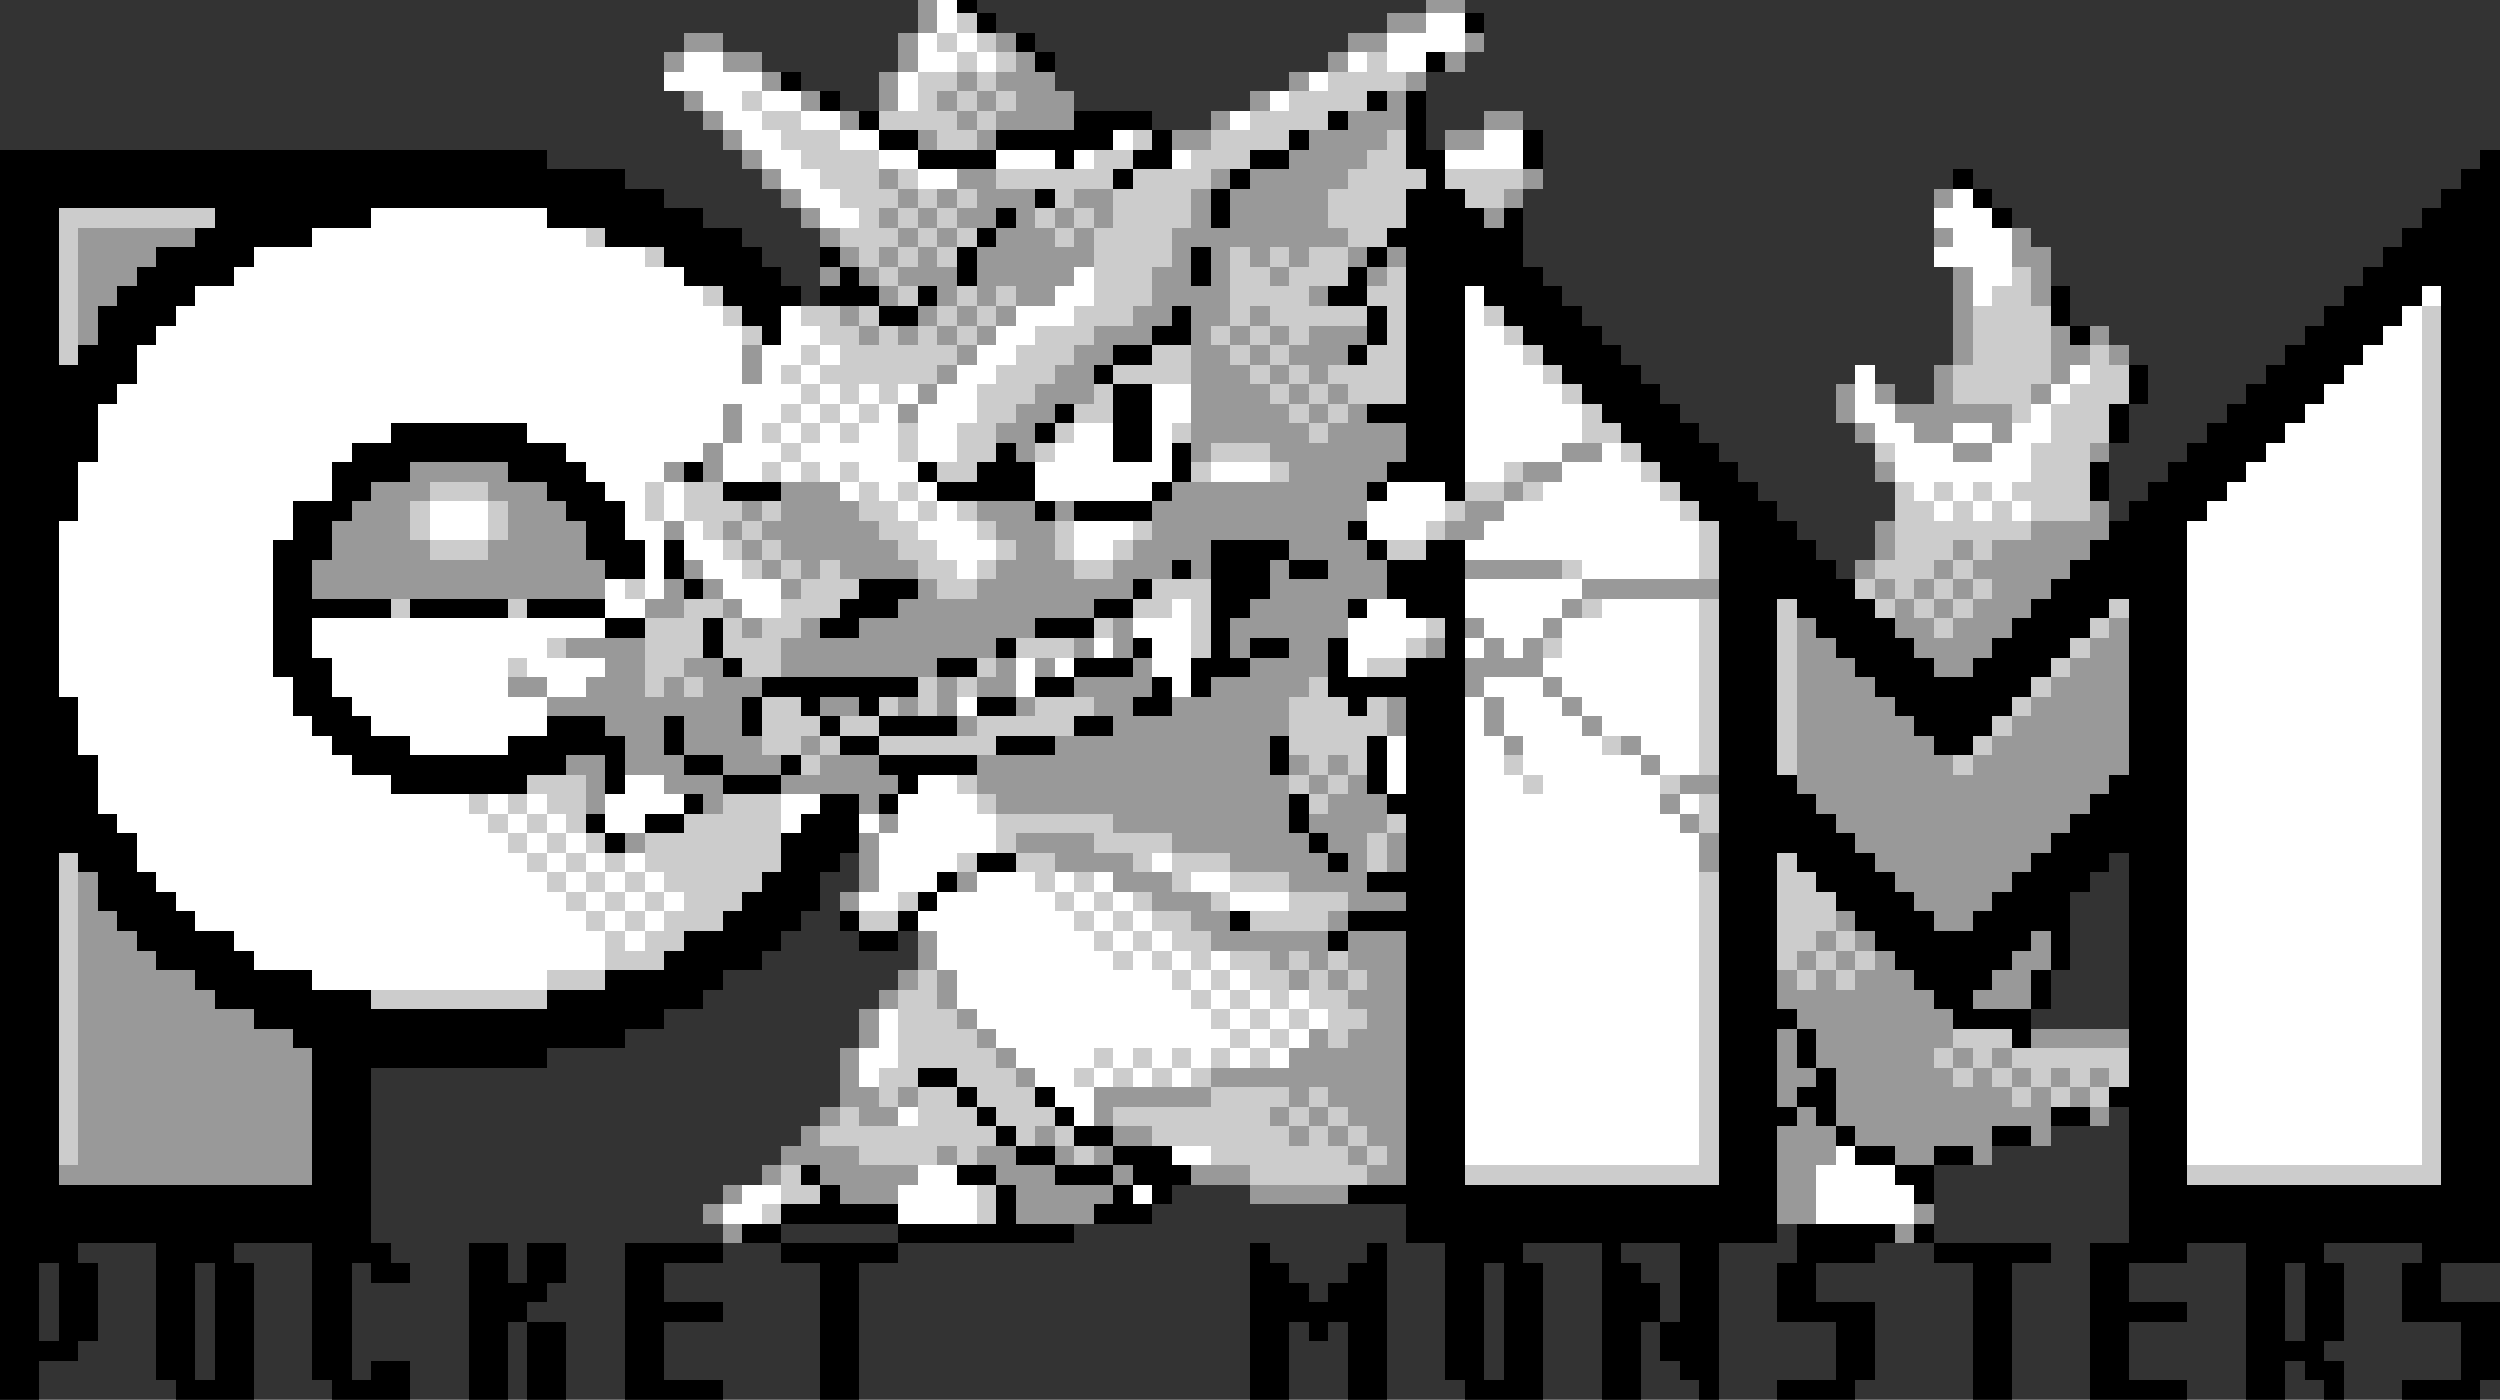
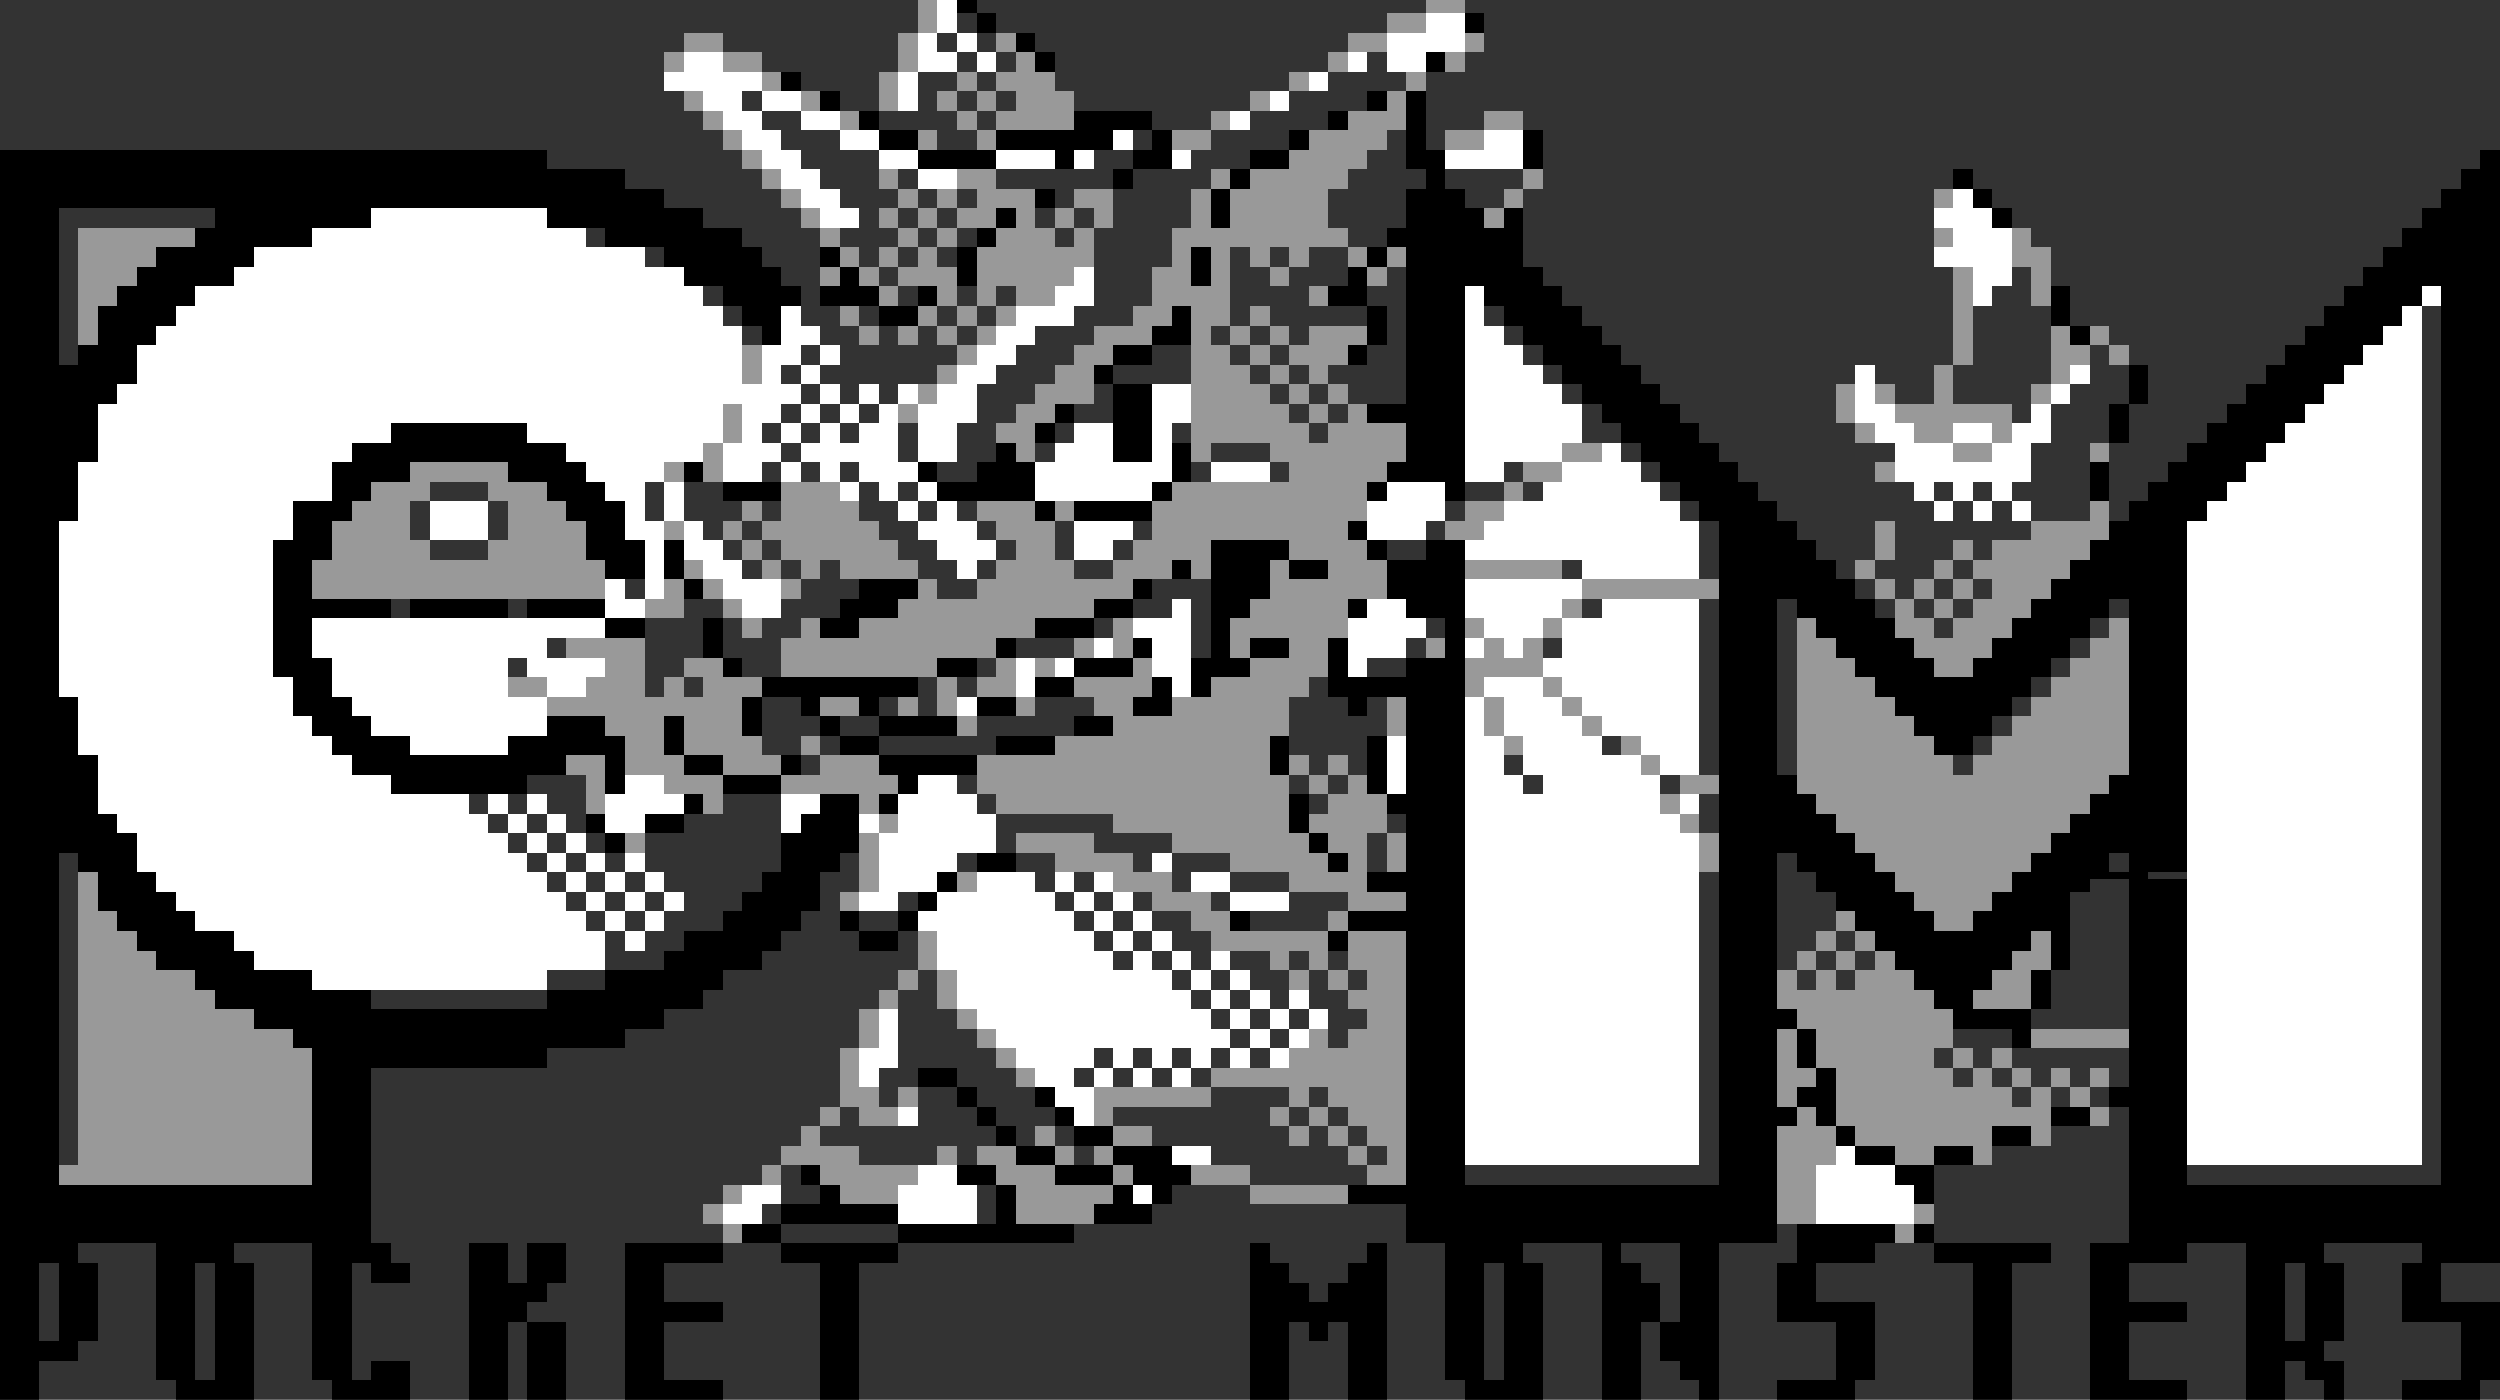
<svg xmlns="http://www.w3.org/2000/svg" viewBox="0 -0.5 384 215" shape-rendering="crispEdges">
  <rect x="0" y="-0.5" width="384" height="215" fill="#333333" stroke="none" />
  <path stroke="#999999" d="M141 0h3M219 0h6M141 1h3M219 1h6M141 2h3M213 2h6M141 3h3M213 3h6M141 4h3M213 4h6M105 5h6M138 5h3M153 5h3M207 5h6M225 5h3M105 6h6M138 6h3M153 6h3M207 6h6M225 6h3M105 7h6M138 7h3M153 7h3M207 7h6M225 7h3M102 8h3M111 8h6M138 8h3M156 8h3M204 8h3M222 8h3M102 9h3M111 9h6M138 9h3M156 9h3M204 9h3M222 9h3M102 10h3M111 10h6M138 10h3M156 10h3M204 10h3M222 10h3M117 11h3M135 11h3M147 11h3M153 11h9M198 11h3M216 11h3M117 12h3M135 12h3M147 12h3M153 12h9M198 12h3M216 12h3M117 13h3M135 13h3M147 13h3M153 13h9M198 13h3M216 13h3M105 14h3M123 14h3M135 14h3M144 14h3M150 14h3M156 14h9M192 14h3M213 14h3M105 15h3M123 15h3M135 15h3M144 15h3M150 15h3M156 15h9M192 15h3M213 15h3M105 16h3M123 16h3M135 16h3M144 16h3M150 16h3M156 16h9M192 16h3M213 16h3M108 17h3M129 17h3M147 17h3M153 17h12M186 17h3M207 17h9M228 17h6M108 18h3M129 18h3M147 18h3M153 18h12M186 18h3M207 18h9M228 18h6M108 19h3M129 19h3M147 19h3M153 19h12M186 19h3M207 19h9M228 19h6M111 20h3M141 20h3M150 20h3M180 20h6M201 20h12M222 20h6M111 21h3M141 21h3M150 21h3M180 21h6M201 21h12M222 21h6M111 22h3M141 22h3M150 22h3M180 22h6M201 22h12M222 22h6M114 23h3M198 23h12M114 24h3M198 24h12M114 25h3M198 25h12M117 26h3M135 26h3M147 26h6M186 26h3M192 26h15M234 26h3M117 27h3M135 27h3M147 27h6M186 27h3M192 27h15M234 27h3M117 28h3M135 28h3M147 28h6M186 28h3M192 28h15M234 28h3M120 29h3M138 29h3M144 29h3M150 29h9M165 29h6M183 29h3M189 29h15M231 29h3M297 29h3M120 30h3M138 30h3M144 30h3M150 30h9M165 30h6M183 30h3M189 30h15M231 30h3M297 30h3M120 31h3M138 31h3M144 31h3M150 31h9M165 31h6M183 31h3M189 31h15M231 31h3M297 31h3M123 32h3M135 32h3M141 32h3M147 32h6M156 32h3M162 32h3M168 32h3M183 32h3M189 32h15M228 32h3M123 33h3M135 33h3M141 33h3M147 33h6M156 33h3M162 33h3M168 33h3M183 33h3M189 33h15M228 33h3M123 34h3M135 34h3M141 34h3M147 34h6M156 34h3M162 34h3M168 34h3M183 34h3M189 34h15M228 34h3M12 35h18M126 35h3M138 35h3M144 35h3M153 35h9M165 35h3M180 35h27M297 35h3M309 35h3M12 36h18M126 36h3M138 36h3M144 36h3M153 36h9M165 36h3M180 36h27M297 36h3M309 36h3M12 37h18M126 37h3M138 37h3M144 37h3M153 37h9M165 37h3M180 37h27M297 37h3M309 37h3M12 38h12M129 38h3M135 38h3M141 38h3M150 38h18M180 38h3M186 38h3M192 38h3M198 38h3M207 38h3M213 38h3M309 38h6M12 39h12M129 39h3M135 39h3M141 39h3M150 39h18M180 39h3M186 39h3M192 39h3M198 39h3M207 39h3M213 39h3M309 39h6M12 40h12M129 40h3M135 40h3M141 40h3M150 40h18M180 40h3M186 40h3M192 40h3M198 40h3M207 40h3M213 40h3M309 40h6M12 41h9M126 41h3M132 41h3M138 41h9M150 41h15M177 41h6M186 41h3M195 41h3M210 41h3M300 41h3M312 41h3M12 42h9M126 42h3M132 42h3M138 42h9M150 42h15M177 42h6M186 42h3M195 42h3M210 42h3M300 42h3M312 42h3M12 43h9M126 43h3M132 43h3M138 43h9M150 43h15M177 43h6M186 43h3M195 43h3M210 43h3M300 43h3M312 43h3M12 44h6M135 44h3M144 44h3M150 44h3M156 44h6M177 44h12M201 44h3M300 44h3M312 44h3M12 45h6M135 45h3M144 45h3M150 45h3M156 45h6M177 45h12M201 45h3M300 45h3M312 45h3M12 46h6M135 46h3M144 46h3M150 46h3M156 46h6M177 46h12M201 46h3M300 46h3M312 46h3M12 47h3M129 47h3M141 47h3M147 47h3M153 47h3M174 47h6M183 47h6M192 47h3M300 47h3M12 48h3M129 48h3M141 48h3M147 48h3M153 48h3M174 48h6M183 48h6M192 48h3M300 48h3M12 49h3M129 49h3M141 49h3M147 49h3M153 49h3M174 49h6M183 49h6M192 49h3M300 49h3M12 50h3M132 50h3M138 50h3M144 50h3M150 50h3M168 50h9M183 50h3M189 50h3M195 50h3M201 50h9M300 50h3M315 50h3M321 50h3M12 51h3M132 51h3M138 51h3M144 51h3M150 51h3M168 51h9M183 51h3M189 51h3M195 51h3M201 51h9M300 51h3M315 51h3M321 51h3M12 52h3M132 52h3M138 52h3M144 52h3M150 52h3M168 52h9M183 52h3M189 52h3M195 52h3M201 52h9M300 52h3M315 52h3M321 52h3M114 53h3M147 53h3M165 53h6M183 53h6M192 53h3M198 53h9M300 53h3M315 53h6M324 53h3M114 54h3M147 54h3M165 54h6M183 54h6M192 54h3M198 54h9M300 54h3M315 54h6M324 54h3M114 55h3M147 55h3M165 55h6M183 55h6M192 55h3M198 55h9M300 55h3M315 55h6M324 55h3M114 56h3M144 56h3M162 56h6M183 56h9M195 56h3M201 56h3M297 56h3M315 56h3M114 57h3M144 57h3M162 57h6M183 57h9M195 57h3M201 57h3M297 57h3M315 57h3M114 58h3M144 58h3M162 58h6M183 58h9M195 58h3M201 58h3M297 58h3M315 58h3M141 59h3M159 59h9M183 59h12M198 59h3M204 59h3M282 59h3M288 59h3M297 59h3M312 59h3M141 60h3M159 60h9M183 60h12M198 60h3M204 60h3M282 60h3M288 60h3M297 60h3M312 60h3M141 61h3M159 61h9M183 61h12M198 61h3M204 61h3M282 61h3M288 61h3M297 61h3M312 61h3M111 62h3M138 62h3M156 62h6M183 62h15M201 62h3M207 62h3M282 62h3M291 62h18M111 63h3M138 63h3M156 63h6M183 63h15M201 63h3M207 63h3M282 63h3M291 63h18M111 64h3M138 64h3M156 64h6M183 64h15M201 64h3M207 64h3M282 64h3M291 64h18M111 65h3M153 65h6M183 65h18M204 65h12M285 65h3M294 65h6M306 65h3M111 66h3M153 66h6M183 66h18M204 66h12M285 66h3M294 66h6M306 66h3M111 67h3M153 67h6M183 67h18M204 67h12M285 67h3M294 67h6M306 67h3M108 68h3M156 68h3M183 68h3M195 68h21M240 68h6M300 68h6M321 68h3M108 69h3M156 69h3M183 69h3M195 69h21M240 69h6M300 69h6M321 69h3M108 70h3M156 70h3M183 70h3M195 70h21M240 70h6M300 70h6M321 70h3M63 71h15M102 71h3M108 71h3M198 71h15M234 71h6M288 71h3M63 72h15M102 72h3M108 72h3M198 72h15M234 72h6M288 72h3M63 73h15M102 73h3M108 73h3M198 73h15M234 73h6M288 73h3M57 74h9M75 74h9M120 74h9M180 74h30M231 74h3M57 75h9M75 75h9M120 75h9M180 75h30M231 75h3M57 76h9M75 76h9M120 76h9M180 76h30M231 76h3M54 77h9M78 77h9M114 77h3M120 77h12M150 77h9M162 77h3M177 77h33M225 77h6M321 77h3M54 78h9M78 78h9M114 78h3M120 78h12M150 78h9M162 78h3M177 78h33M225 78h6M321 78h3M54 79h9M78 79h9M114 79h3M120 79h12M150 79h9M162 79h3M177 79h33M225 79h6M321 79h3M51 80h12M78 80h12M102 80h3M111 80h3M117 80h18M153 80h9M177 80h30M222 80h6M288 80h3M312 80h12M51 81h12M78 81h12M102 81h3M111 81h3M117 81h18M153 81h9M177 81h30M222 81h6M288 81h3M312 81h12M51 82h12M78 82h12M102 82h3M111 82h3M117 82h18M153 82h9M177 82h30M222 82h6M288 82h3M312 82h12M51 83h15M75 83h15M114 83h3M120 83h18M156 83h6M174 83h12M198 83h12M288 83h3M300 83h3M306 83h15M51 84h15M75 84h15M114 84h3M120 84h18M156 84h6M174 84h12M198 84h12M288 84h3M300 84h3M306 84h15M51 85h15M75 85h15M114 85h3M120 85h18M156 85h6M174 85h12M198 85h12M288 85h3M300 85h3M306 85h15M48 86h45M105 86h3M117 86h3M123 86h3M129 86h12M153 86h12M171 86h9M183 86h3M195 86h3M204 86h9M225 86h15M285 86h3M297 86h3M303 86h15M48 87h45M105 87h3M117 87h3M123 87h3M129 87h12M153 87h12M171 87h9M183 87h3M195 87h3M204 87h9M225 87h15M285 87h3M297 87h3M303 87h15M48 88h45M105 88h3M117 88h3M123 88h3M129 88h12M153 88h12M171 88h9M183 88h3M195 88h3M204 88h9M225 88h15M285 88h3M297 88h3M303 88h15M48 89h45M102 89h3M108 89h3M120 89h3M141 89h3M150 89h24M195 89h18M243 89h21M288 89h3M294 89h3M300 89h3M306 89h9M48 90h45M102 90h3M108 90h3M120 90h3M141 90h3M150 90h24M195 90h18M243 90h21M288 90h3M294 90h3M300 90h3M306 90h9M48 91h45M102 91h3M108 91h3M120 91h3M141 91h3M150 91h24M195 91h18M243 91h21M288 91h3M294 91h3M300 91h3M306 91h9M99 92h6M111 92h3M138 92h30M192 92h15M240 92h3M291 92h3M297 92h3M303 92h9M99 93h6M111 93h3M138 93h30M192 93h15M240 93h3M291 93h3M297 93h3M303 93h9M99 94h6M111 94h3M138 94h30M192 94h15M240 94h3M291 94h3M297 94h3M303 94h9M114 95h3M123 95h3M132 95h27M171 95h3M189 95h18M225 95h3M237 95h3M276 95h3M291 95h6M300 95h9M324 95h3M114 96h3M123 96h3M132 96h27M171 96h3M189 96h18M225 96h3M237 96h3M276 96h3M291 96h6M300 96h9M324 96h3M114 97h3M123 97h3M132 97h27M171 97h3M189 97h18M225 97h3M237 97h3M276 97h3M291 97h6M300 97h9M324 97h3M87 98h12M120 98h33M165 98h3M171 98h3M189 98h3M198 98h6M219 98h3M228 98h3M234 98h3M276 98h6M294 98h12M321 98h6M87 99h12M120 99h33M165 99h3M171 99h3M189 99h3M198 99h6M219 99h3M228 99h3M234 99h3M276 99h6M294 99h12M321 99h6M87 100h12M120 100h33M165 100h3M171 100h3M189 100h3M198 100h6M219 100h3M228 100h3M234 100h3M276 100h6M294 100h12M321 100h6M93 101h6M105 101h6M120 101h24M153 101h3M159 101h3M174 101h3M192 101h12M225 101h12M276 101h9M297 101h6M318 101h9M93 102h6M105 102h6M120 102h24M153 102h3M159 102h3M174 102h3M192 102h12M225 102h12M276 102h9M297 102h6M318 102h9M93 103h6M105 103h6M120 103h24M153 103h3M159 103h3M174 103h3M192 103h12M225 103h12M276 103h9M297 103h6M318 103h9M78 104h6M90 104h9M102 104h3M108 104h9M144 104h3M150 104h6M165 104h12M186 104h15M225 104h3M237 104h3M276 104h12M315 104h12M78 105h6M90 105h9M102 105h3M108 105h9M144 105h3M150 105h6M165 105h12M186 105h15M225 105h3M237 105h3M276 105h12M315 105h12M78 106h6M90 106h9M102 106h3M108 106h9M144 106h3M150 106h6M165 106h12M186 106h15M225 106h3M237 106h3M276 106h12M315 106h12M84 107h30M126 107h6M138 107h3M144 107h3M156 107h3M168 107h6M180 107h18M213 107h3M228 107h3M240 107h3M276 107h15M312 107h15M84 108h30M126 108h6M138 108h3M144 108h3M156 108h3M168 108h6M180 108h18M213 108h3M228 108h3M240 108h3M276 108h15M312 108h15M84 109h30M126 109h6M138 109h3M144 109h3M156 109h3M168 109h6M180 109h18M213 109h3M228 109h3M240 109h3M276 109h15M312 109h15M93 110h9M105 110h9M147 110h3M171 110h27M213 110h3M228 110h3M243 110h3M276 110h18M309 110h18M93 111h9M105 111h9M147 111h3M171 111h27M213 111h3M228 111h3M243 111h3M276 111h18M309 111h18M93 112h9M105 112h9M147 112h3M171 112h27M213 112h3M228 112h3M243 112h3M276 112h18M309 112h18M96 113h6M105 113h12M123 113h3M162 113h33M231 113h3M249 113h3M276 113h21M306 113h21M96 114h6M105 114h12M123 114h3M162 114h33M231 114h3M249 114h3M276 114h21M306 114h21M96 115h6M105 115h12M123 115h3M162 115h33M231 115h3M249 115h3M276 115h21M306 115h21M87 116h6M96 116h9M111 116h9M126 116h9M150 116h45M198 116h3M204 116h3M252 116h3M276 116h24M303 116h24M87 117h6M96 117h9M111 117h9M126 117h9M150 117h45M198 117h3M204 117h3M252 117h3M276 117h24M303 117h24M87 118h6M96 118h9M111 118h9M126 118h9M150 118h45M198 118h3M204 118h3M252 118h3M276 118h24M303 118h24M90 119h3M102 119h9M120 119h18M150 119h48M201 119h3M207 119h3M258 119h6M276 119h48M90 120h3M102 120h9M120 120h18M150 120h48M201 120h3M207 120h3M258 120h6M276 120h48M90 121h3M102 121h9M120 121h18M150 121h48M201 121h3M207 121h3M258 121h6M276 121h48M90 122h3M108 122h3M132 122h3M153 122h45M204 122h9M255 122h3M279 122h42M90 123h3M108 123h3M132 123h3M153 123h45M204 123h9M255 123h3M279 123h42M90 124h3M108 124h3M132 124h3M153 124h45M204 124h9M255 124h3M279 124h42M135 125h3M171 125h27M201 125h12M258 125h3M282 125h36M135 126h3M171 126h27M201 126h12M258 126h3M282 126h36M135 127h3M171 127h27M201 127h12M258 127h3M282 127h36M96 128h3M132 128h3M156 128h12M180 128h21M204 128h6M213 128h3M261 128h3M285 128h30M96 129h3M132 129h3M156 129h12M180 129h21M204 129h6M213 129h3M261 129h3M285 129h30M96 130h3M132 130h3M156 130h12M180 130h21M204 130h6M213 130h3M261 130h3M285 130h30M132 131h3M162 131h12M189 131h15M207 131h3M213 131h3M261 131h3M288 131h24M132 132h3M162 132h12M189 132h15M207 132h3M213 132h3M261 132h3M288 132h24M132 133h3M162 133h12M189 133h15M207 133h3M213 133h3M261 133h3M288 133h24M12 134h3M132 134h3M147 134h3M171 134h9M198 134h12M291 134h18M12 135h3M132 135h3M147 135h3M171 135h9M198 135h12M291 135h18M12 136h3M132 136h3M147 136h3M171 136h9M198 136h12M291 136h18M12 137h3M129 137h3M177 137h9M207 137h9M294 137h12M12 138h3M129 138h3M177 138h9M207 138h9M294 138h12M12 139h3M129 139h3M177 139h9M207 139h9M294 139h12M12 140h6M183 140h6M204 140h3M282 140h3M297 140h6M12 141h6M183 141h6M204 141h3M282 141h3M297 141h6M12 142h6M183 142h6M204 142h3M282 142h3M297 142h6M12 143h9M141 143h3M186 143h18M207 143h9M279 143h3M285 143h3M312 143h3M12 144h9M141 144h3M186 144h18M207 144h9M279 144h3M285 144h3M312 144h3M12 145h9M141 145h3M186 145h18M207 145h9M279 145h3M285 145h3M312 145h3M12 146h12M141 146h3M195 146h3M201 146h3M207 146h9M276 146h3M282 146h3M288 146h3M309 146h6M12 147h12M141 147h3M195 147h3M201 147h3M207 147h9M276 147h3M282 147h3M288 147h3M309 147h6M12 148h12M141 148h3M195 148h3M201 148h3M207 148h9M276 148h3M282 148h3M288 148h3M309 148h6M12 149h18M138 149h3M144 149h3M198 149h3M204 149h3M210 149h6M273 149h3M279 149h3M285 149h9M306 149h6M12 150h18M138 150h3M144 150h3M198 150h3M204 150h3M210 150h6M273 150h3M279 150h3M285 150h9M306 150h6M12 151h18M138 151h3M144 151h3M198 151h3M204 151h3M210 151h6M273 151h3M279 151h3M285 151h9M306 151h6M12 152h21M135 152h3M144 152h3M207 152h9M273 152h24M303 152h9M12 153h21M135 153h3M144 153h3M207 153h9M273 153h24M303 153h9M12 154h21M135 154h3M144 154h3M207 154h9M273 154h24M303 154h9M12 155h27M132 155h3M147 155h3M210 155h6M276 155h24M12 156h27M132 156h3M147 156h3M210 156h6M276 156h24M12 157h27M132 157h3M147 157h3M210 157h6M276 157h24M12 158h33M132 158h3M150 158h3M201 158h3M207 158h9M273 158h3M279 158h21M312 158h15M12 159h33M132 159h3M150 159h3M201 159h3M207 159h9M273 159h3M279 159h21M312 159h15M12 160h33M132 160h3M150 160h3M201 160h3M207 160h9M273 160h3M279 160h21M312 160h15M12 161h36M129 161h3M153 161h3M198 161h18M273 161h3M279 161h18M300 161h3M306 161h3M12 162h36M129 162h3M153 162h3M198 162h18M273 162h3M279 162h18M300 162h3M306 162h3M12 163h36M129 163h3M153 163h3M198 163h18M273 163h3M279 163h18M300 163h3M306 163h3M12 164h36M129 164h3M156 164h3M186 164h30M273 164h6M282 164h18M303 164h3M309 164h3M315 164h3M321 164h3M12 165h36M129 165h3M156 165h3M186 165h30M273 165h6M282 165h18M303 165h3M309 165h3M315 165h3M321 165h3M12 166h36M129 166h3M156 166h3M186 166h30M273 166h6M282 166h18M303 166h3M309 166h3M315 166h3M321 166h3M12 167h36M129 167h6M138 167h3M168 167h18M198 167h3M204 167h12M273 167h3M282 167h27M312 167h3M318 167h3M12 168h36M129 168h6M138 168h3M168 168h18M198 168h3M204 168h12M273 168h3M282 168h27M312 168h3M318 168h3M12 169h36M129 169h6M138 169h3M168 169h18M198 169h3M204 169h12M273 169h3M282 169h27M312 169h3M318 169h3M12 170h36M126 170h3M132 170h6M168 170h3M195 170h3M201 170h3M207 170h9M276 170h3M282 170h33M321 170h3M12 171h36M126 171h3M132 171h6M168 171h3M195 171h3M201 171h3M207 171h9M276 171h3M282 171h33M321 171h3M12 172h36M126 172h3M132 172h6M168 172h3M195 172h3M201 172h3M207 172h9M276 172h3M282 172h33M321 172h3M12 173h36M123 173h3M159 173h3M171 173h6M198 173h3M204 173h3M210 173h6M273 173h9M285 173h21M312 173h3M12 174h36M123 174h3M159 174h3M171 174h6M198 174h3M204 174h3M210 174h6M273 174h9M285 174h21M312 174h3M12 175h36M123 175h3M159 175h3M171 175h6M198 175h3M204 175h3M210 175h6M273 175h9M285 175h21M312 175h3M12 176h36M120 176h12M144 176h3M150 176h6M162 176h3M168 176h3M207 176h3M213 176h3M273 176h9M291 176h6M303 176h3M12 177h36M120 177h12M144 177h3M150 177h6M162 177h3M168 177h3M207 177h3M213 177h3M273 177h9M291 177h6M303 177h3M12 178h36M120 178h12M144 178h3M150 178h6M162 178h3M168 178h3M207 178h3M213 178h3M273 178h9M291 178h6M303 178h3M9 179h39M117 179h3M126 179h15M153 179h9M171 179h3M183 179h9M210 179h6M273 179h6M9 180h39M117 180h3M126 180h15M153 180h9M171 180h3M183 180h9M210 180h6M273 180h6M9 181h39M117 181h3M126 181h15M153 181h9M171 181h3M183 181h9M210 181h6M273 181h6M111 182h3M129 182h9M156 182h15M192 182h15M273 182h6M111 183h3M129 183h9M156 183h15M192 183h15M273 183h6M111 184h3M129 184h9M156 184h15M192 184h15M273 184h6M108 185h3M156 185h12M273 185h6M294 185h3M108 186h3M156 186h12M273 186h6M294 186h3M108 187h3M156 187h12M273 187h6M294 187h3M111 188h3M291 188h3M111 189h3M291 189h3M111 190h3M291 190h3" />
  <path stroke="#ffffff" d="M144 0h3M144 1h3M144 2h3M219 2h6M144 3h3M219 3h6M144 4h3M219 4h6M141 5h3M147 5h3M213 5h12M141 6h3M147 6h3M213 6h12M141 7h3M147 7h3M213 7h12M105 8h6M141 8h6M150 8h3M207 8h3M213 8h6M105 9h6M141 9h6M150 9h3M207 9h3M213 9h6M105 10h6M141 10h6M150 10h3M207 10h3M213 10h6M102 11h15M138 11h3M201 11h3M102 12h15M138 12h3M201 12h3M102 13h15M138 13h3M201 13h3M108 14h6M117 14h6M138 14h3M195 14h3M108 15h6M117 15h6M138 15h3M195 15h3M108 16h6M117 16h6M138 16h3M195 16h3M111 17h6M123 17h6M189 17h3M111 18h6M123 18h6M189 18h3M111 19h6M123 19h6M189 19h3M114 20h6M129 20h6M171 20h3M228 20h6M114 21h6M129 21h6M171 21h3M228 21h6M114 22h6M129 22h6M171 22h3M228 22h6M117 23h6M135 23h6M153 23h9M165 23h3M180 23h3M222 23h12M117 24h6M135 24h6M153 24h9M165 24h3M180 24h3M222 24h12M117 25h6M135 25h6M153 25h9M165 25h3M180 25h3M222 25h12M120 26h6M141 26h6M120 27h6M141 27h6M120 28h6M141 28h6M123 29h6M300 29h3M123 30h6M300 30h3M123 31h6M300 31h3M57 32h27M126 32h6M297 32h9M57 33h27M126 33h6M297 33h9M57 34h27M126 34h6M297 34h9M48 35h42M300 35h9M48 36h42M300 36h9M48 37h42M300 37h9M39 38h60M297 38h12M39 39h60M297 39h12M39 40h60M297 40h12M36 41h69M165 41h3M303 41h6M36 42h69M165 42h3M303 42h6M36 43h69M165 43h3M303 43h6M30 44h78M162 44h6M225 44h3M303 44h3M372 44h3M30 45h78M162 45h6M225 45h3M303 45h3M372 45h3M30 46h78M162 46h6M225 46h3M303 46h3M372 46h3M27 47h84M120 47h3M156 47h9M225 47h3M369 47h3M27 48h84M120 48h3M156 48h9M225 48h3M369 48h3M27 49h84M120 49h3M156 49h9M225 49h3M369 49h3M24 50h90M120 50h6M153 50h6M225 50h6M366 50h6M24 51h90M120 51h6M153 51h6M225 51h6M366 51h6M24 52h90M120 52h6M153 52h6M225 52h6M366 52h6M21 53h93M117 53h6M126 53h3M150 53h6M225 53h9M363 53h9M21 54h93M117 54h6M126 54h3M150 54h6M225 54h9M363 54h9M21 55h93M117 55h6M126 55h3M150 55h6M225 55h9M363 55h9M21 56h93M117 56h3M123 56h3M147 56h6M225 56h12M285 56h3M318 56h3M360 56h12M21 57h93M117 57h3M123 57h3M147 57h6M225 57h12M285 57h3M318 57h3M360 57h12M21 58h93M117 58h3M123 58h3M147 58h6M225 58h12M285 58h3M318 58h3M360 58h12M18 59h105M126 59h3M132 59h3M138 59h3M144 59h6M177 59h6M225 59h15M285 59h3M315 59h3M357 59h15M18 60h105M126 60h3M132 60h3M138 60h3M144 60h6M177 60h6M225 60h15M285 60h3M315 60h3M357 60h15M18 61h105M126 61h3M132 61h3M138 61h3M144 61h6M177 61h6M225 61h15M285 61h3M315 61h3M357 61h15M15 62h96M114 62h6M123 62h3M129 62h3M135 62h3M141 62h9M177 62h6M225 62h18M285 62h6M312 62h3M354 62h18M15 63h96M114 63h6M123 63h3M129 63h3M135 63h3M141 63h9M177 63h6M225 63h18M285 63h6M312 63h3M354 63h18M15 64h96M114 64h6M123 64h3M129 64h3M135 64h3M141 64h9M177 64h6M225 64h18M285 64h6M312 64h3M354 64h18M15 65h45M81 65h30M114 65h3M120 65h3M126 65h3M132 65h6M141 65h6M165 65h6M177 65h3M225 65h18M288 65h6M300 65h6M309 65h6M351 65h21M15 66h45M81 66h30M114 66h3M120 66h3M126 66h3M132 66h6M141 66h6M165 66h6M177 66h3M225 66h18M288 66h6M300 66h6M309 66h6M351 66h21M15 67h45M81 67h30M114 67h3M120 67h3M126 67h3M132 67h6M141 67h6M165 67h6M177 67h3M225 67h18M288 67h6M300 67h6M309 67h6M351 67h21M15 68h39M87 68h21M111 68h9M123 68h15M141 68h6M162 68h9M177 68h3M225 68h15M246 68h3M291 68h9M306 68h6M348 68h24M15 69h39M87 69h21M111 69h9M123 69h15M141 69h6M162 69h9M177 69h3M225 69h15M246 69h3M291 69h9M306 69h6M348 69h24M15 70h39M87 70h21M111 70h9M123 70h15M141 70h6M162 70h9M177 70h3M225 70h15M246 70h3M291 70h9M306 70h6M348 70h24M12 71h39M90 71h12M111 71h6M120 71h3M126 71h3M132 71h9M159 71h21M186 71h9M225 71h6M240 71h12M291 71h21M345 71h27M12 72h39M90 72h12M111 72h6M120 72h3M126 72h3M132 72h9M159 72h21M186 72h9M225 72h6M240 72h12M291 72h21M345 72h27M12 73h39M90 73h12M111 73h6M120 73h3M126 73h3M132 73h9M159 73h21M186 73h9M225 73h6M240 73h12M291 73h21M345 73h27M12 74h39M93 74h6M102 74h3M129 74h3M135 74h3M141 74h3M159 74h18M213 74h9M237 74h18M294 74h3M300 74h3M306 74h3M342 74h30M12 75h39M93 75h6M102 75h3M129 75h3M135 75h3M141 75h3M159 75h18M213 75h9M237 75h18M294 75h3M300 75h3M306 75h3M342 75h30M12 76h39M93 76h6M102 76h3M129 76h3M135 76h3M141 76h3M159 76h18M213 76h9M237 76h18M294 76h3M300 76h3M306 76h3M342 76h30M12 77h33M66 77h9M96 77h3M102 77h3M138 77h3M144 77h3M210 77h12M231 77h27M297 77h3M303 77h3M309 77h3M339 77h33M12 78h33M66 78h9M96 78h3M102 78h3M138 78h3M144 78h3M210 78h12M231 78h27M297 78h3M303 78h3M309 78h3M339 78h33M12 79h33M66 79h9M96 79h3M102 79h3M138 79h3M144 79h3M210 79h12M231 79h27M297 79h3M303 79h3M309 79h3M339 79h33M9 80h36M66 80h9M96 80h6M105 80h3M141 80h9M165 80h9M210 80h9M228 80h33M336 80h36M9 81h36M66 81h9M96 81h6M105 81h3M141 81h9M165 81h9M210 81h9M228 81h33M336 81h36M9 82h36M66 82h9M96 82h6M105 82h3M141 82h9M165 82h9M210 82h9M228 82h33M336 82h36M9 83h33M99 83h3M105 83h6M144 83h9M165 83h6M225 83h36M336 83h36M9 84h33M99 84h3M105 84h6M144 84h9M165 84h6M225 84h36M336 84h36M9 85h33M99 85h3M105 85h6M144 85h9M165 85h6M225 85h36M336 85h36M9 86h33M99 86h3M108 86h6M147 86h3M243 86h18M336 86h36M9 87h33M99 87h3M108 87h6M147 87h3M243 87h18M336 87h36M9 88h33M99 88h3M108 88h6M147 88h3M243 88h18M336 88h36M9 89h33M93 89h3M99 89h3M111 89h9M225 89h18M336 89h36M9 90h33M93 90h3M99 90h3M111 90h9M225 90h18M336 90h36M9 91h33M93 91h3M99 91h3M111 91h9M225 91h18M336 91h36M9 92h33M93 92h6M114 92h6M180 92h3M210 92h6M225 92h15M246 92h15M336 92h36M9 93h33M93 93h6M114 93h6M180 93h3M210 93h6M225 93h15M246 93h15M336 93h36M9 94h33M93 94h6M114 94h6M180 94h3M210 94h6M225 94h15M246 94h15M336 94h36M9 95h33M48 95h45M174 95h9M207 95h12M228 95h9M240 95h21M336 95h36M9 96h33M48 96h45M174 96h9M207 96h12M228 96h9M240 96h21M336 96h36M9 97h33M48 97h45M174 97h9M207 97h12M228 97h9M240 97h21M336 97h36M9 98h33M48 98h36M168 98h3M177 98h6M207 98h9M225 98h3M231 98h3M240 98h21M336 98h36M9 99h33M48 99h36M168 99h3M177 99h6M207 99h9M225 99h3M231 99h3M240 99h21M336 99h36M9 100h33M48 100h36M168 100h3M177 100h6M207 100h9M225 100h3M231 100h3M240 100h21M336 100h36M9 101h33M51 101h27M81 101h12M156 101h3M162 101h3M177 101h6M207 101h3M237 101h24M336 101h36M9 102h33M51 102h27M81 102h12M156 102h3M162 102h3M177 102h6M207 102h3M237 102h24M336 102h36M9 103h33M51 103h27M81 103h12M156 103h3M162 103h3M177 103h6M207 103h3M237 103h24M336 103h36M9 104h36M51 104h27M84 104h6M156 104h3M180 104h3M228 104h9M240 104h21M336 104h36M9 105h36M51 105h27M84 105h6M156 105h3M180 105h3M228 105h9M240 105h21M336 105h36M9 106h36M51 106h27M84 106h6M156 106h3M180 106h3M228 106h9M240 106h21M336 106h36M12 107h33M54 107h30M147 107h3M225 107h3M231 107h9M243 107h18M336 107h36M12 108h33M54 108h30M147 108h3M225 108h3M231 108h9M243 108h18M336 108h36M12 109h33M54 109h30M147 109h3M225 109h3M231 109h9M243 109h18M336 109h36M12 110h36M57 110h27M225 110h3M231 110h12M246 110h15M336 110h36M12 111h36M57 111h27M225 111h3M231 111h12M246 111h15M336 111h36M12 112h36M57 112h27M225 112h3M231 112h12M246 112h15M336 112h36M12 113h39M63 113h15M213 113h3M225 113h6M234 113h12M252 113h9M336 113h36M12 114h39M63 114h15M213 114h3M225 114h6M234 114h12M252 114h9M336 114h36M12 115h39M63 115h15M213 115h3M225 115h6M234 115h12M252 115h9M336 115h36M15 116h39M213 116h3M225 116h6M234 116h18M255 116h6M336 116h36M15 117h39M213 117h3M225 117h6M234 117h18M255 117h6M336 117h36M15 118h39M213 118h3M225 118h6M234 118h18M255 118h6M336 118h36M15 119h45M96 119h6M141 119h6M213 119h3M225 119h9M237 119h18M336 119h36M15 120h45M96 120h6M141 120h6M213 120h3M225 120h9M237 120h18M336 120h36M15 121h45M96 121h6M141 121h6M213 121h3M225 121h9M237 121h18M336 121h36M15 122h57M75 122h3M81 122h3M93 122h12M120 122h6M138 122h12M225 122h30M258 122h3M336 122h36M15 123h57M75 123h3M81 123h3M93 123h12M120 123h6M138 123h12M225 123h30M258 123h3M336 123h36M15 124h57M75 124h3M81 124h3M93 124h12M120 124h6M138 124h12M225 124h30M258 124h3M336 124h36M18 125h57M78 125h3M84 125h3M93 125h6M120 125h3M132 125h3M138 125h15M225 125h33M336 125h36M18 126h57M78 126h3M84 126h3M93 126h6M120 126h3M132 126h3M138 126h15M225 126h33M336 126h36M18 127h57M78 127h3M84 127h3M93 127h6M120 127h3M132 127h3M138 127h15M225 127h33M336 127h36M21 128h57M81 128h3M87 128h3M135 128h18M225 128h36M336 128h36M21 129h57M81 129h3M87 129h3M135 129h18M225 129h36M336 129h36M21 130h57M81 130h3M87 130h3M135 130h18M225 130h36M336 130h36M21 131h60M84 131h3M90 131h3M96 131h3M135 131h12M177 131h3M225 131h36M336 131h36M21 132h60M84 132h3M90 132h3M96 132h3M135 132h12M177 132h3M225 132h36M336 132h36M21 133h60M84 133h3M90 133h3M96 133h3M135 133h12M177 133h3M225 133h36M336 133h36M24 134h60M87 134h3M93 134h3M99 134h3M135 134h9M150 134h9M162 134h3M168 134h3M183 134h6M225 134h36M336 134h36M24 135h60M87 135h3M93 135h3M99 135h3M135 135h9M150 135h9M162 135h3M168 135h3M183 135h6M225 135h36M336 135h36M24 136h60M87 136h3M93 136h3M99 136h3M135 136h9M150 136h9M162 136h3M168 136h3M183 136h6M225 136h36M336 136h36M27 137h60M90 137h3M96 137h3M102 137h3M132 137h6M144 137h18M165 137h3M171 137h3M189 137h9M225 137h36M336 137h36M27 138h60M90 138h3M96 138h3M102 138h3M132 138h6M144 138h18M165 138h3M171 138h3M189 138h9M225 138h36M336 138h36M27 139h60M90 139h3M96 139h3M102 139h3M132 139h6M144 139h18M165 139h3M171 139h3M189 139h9M225 139h36M336 139h36M30 140h60M93 140h3M99 140h3M141 140h24M168 140h3M174 140h3M225 140h36M336 140h36M30 141h60M93 141h3M99 141h3M141 141h24M168 141h3M174 141h3M225 141h36M336 141h36M30 142h60M93 142h3M99 142h3M141 142h24M168 142h3M174 142h3M225 142h36M336 142h36M36 143h57M96 143h3M144 143h24M171 143h3M177 143h3M225 143h36M336 143h36M36 144h57M96 144h3M144 144h24M171 144h3M177 144h3M225 144h36M336 144h36M36 145h57M96 145h3M144 145h24M171 145h3M177 145h3M225 145h36M336 145h36M39 146h54M144 146h27M174 146h3M180 146h3M186 146h3M225 146h36M336 146h36M39 147h54M144 147h27M174 147h3M180 147h3M186 147h3M225 147h36M336 147h36M39 148h54M144 148h27M174 148h3M180 148h3M186 148h3M225 148h36M336 148h36M48 149h36M147 149h33M183 149h3M189 149h3M225 149h36M336 149h36M48 150h36M147 150h33M183 150h3M189 150h3M225 150h36M336 150h36M48 151h36M147 151h33M183 151h3M189 151h3M225 151h36M336 151h36M147 152h36M186 152h3M192 152h3M198 152h3M225 152h36M336 152h36M147 153h36M186 153h3M192 153h3M198 153h3M225 153h36M336 153h36M147 154h36M186 154h3M192 154h3M198 154h3M225 154h36M336 154h36M135 155h3M150 155h36M189 155h3M195 155h3M201 155h3M225 155h36M336 155h36M135 156h3M150 156h36M189 156h3M195 156h3M201 156h3M225 156h36M336 156h36M135 157h3M150 157h36M189 157h3M195 157h3M201 157h3M225 157h36M336 157h36M135 158h3M153 158h36M192 158h3M198 158h3M225 158h36M336 158h36M135 159h3M153 159h36M192 159h3M198 159h3M225 159h36M336 159h36M135 160h3M153 160h36M192 160h3M198 160h3M225 160h36M336 160h36M132 161h6M156 161h12M171 161h3M177 161h3M183 161h3M189 161h3M195 161h3M225 161h36M336 161h36M132 162h6M156 162h12M171 162h3M177 162h3M183 162h3M189 162h3M195 162h3M225 162h36M336 162h36M132 163h6M156 163h12M171 163h3M177 163h3M183 163h3M189 163h3M195 163h3M225 163h36M336 163h36M132 164h3M159 164h6M168 164h3M174 164h3M180 164h3M225 164h36M336 164h36M132 165h3M159 165h6M168 165h3M174 165h3M180 165h3M225 165h36M336 165h36M132 166h3M159 166h6M168 166h3M174 166h3M180 166h3M225 166h36M336 166h36M162 167h6M225 167h36M336 167h36M162 168h6M225 168h36M336 168h36M162 169h6M225 169h36M336 169h36M138 170h3M165 170h3M225 170h36M336 170h36M138 171h3M165 171h3M225 171h36M336 171h36M138 172h3M165 172h3M225 172h36M336 172h36M225 173h36M336 173h36M225 174h36M336 174h36M225 175h36M336 175h36M180 176h6M225 176h36M282 176h3M336 176h36M180 177h6M225 177h36M282 177h3M336 177h36M180 178h6M225 178h36M282 178h3M336 178h36M141 179h6M279 179h12M141 180h6M279 180h12M141 181h6M279 181h12M114 182h6M138 182h12M174 182h3M279 182h15M114 183h6M138 183h12M174 183h3M279 183h15M114 184h6M138 184h12M174 184h3M279 184h15M111 185h6M138 185h12M279 185h15M111 186h6M138 186h12M279 186h15M111 187h6M138 187h12M279 187h15" />
-   <path stroke="#000000" d="M147 0h3M147 1h3M150 2h3M225 2h3M150 3h3M225 3h3M150 4h3M225 4h3M156 5h3M156 6h3M156 7h3M159 8h3M219 8h3M159 9h3M219 9h3M159 10h3M219 10h3M120 11h3M120 12h3M120 13h3M126 14h3M210 14h3M216 14h3M126 15h3M210 15h3M216 15h3M126 16h3M210 16h3M216 16h3M132 17h3M165 17h12M204 17h3M216 17h3M132 18h3M165 18h12M204 18h3M216 18h3M132 19h3M165 19h12M204 19h3M216 19h3M135 20h6M153 20h18M177 20h3M198 20h3M216 20h3M234 20h3M135 21h6M153 21h18M177 21h3M198 21h3M216 21h3M234 21h3M135 22h6M153 22h18M177 22h3M198 22h3M216 22h3M234 22h3M0 23h84M141 23h12M162 23h3M174 23h6M192 23h6M216 23h6M234 23h3M381 23h3M0 24h84M141 24h12M162 24h3M174 24h6M192 24h6M216 24h6M234 24h3M381 24h3M0 25h84M141 25h12M162 25h3M174 25h6M192 25h6M216 25h6M234 25h3M381 25h3M0 26h96M171 26h3M189 26h3M219 26h3M300 26h3M378 26h6M0 27h96M171 27h3M189 27h3M219 27h3M300 27h3M378 27h6M0 28h96M171 28h3M189 28h3M219 28h3M300 28h3M378 28h6M0 29h102M159 29h3M186 29h3M216 29h9M303 29h3M375 29h9M0 30h102M159 30h3M186 30h3M216 30h9M303 30h3M375 30h9M0 31h102M159 31h3M186 31h3M216 31h9M303 31h3M375 31h9M0 32h9M33 32h24M84 32h24M153 32h3M186 32h3M216 32h12M231 32h3M306 32h3M372 32h12M0 33h9M33 33h24M84 33h24M153 33h3M186 33h3M216 33h12M231 33h3M306 33h3M372 33h12M0 34h9M33 34h24M84 34h24M153 34h3M186 34h3M216 34h12M231 34h3M306 34h3M372 34h12M0 35h9M30 35h18M93 35h21M150 35h3M213 35h21M369 35h15M0 36h9M30 36h18M93 36h21M150 36h3M213 36h21M369 36h15M0 37h9M30 37h18M93 37h21M150 37h3M213 37h21M369 37h15M0 38h9M24 38h15M102 38h15M126 38h3M147 38h3M183 38h3M210 38h3M216 38h18M366 38h18M0 39h9M24 39h15M102 39h15M126 39h3M147 39h3M183 39h3M210 39h3M216 39h18M366 39h18M0 40h9M24 40h15M102 40h15M126 40h3M147 40h3M183 40h3M210 40h3M216 40h18M366 40h18M0 41h9M21 41h15M105 41h15M129 41h3M147 41h3M183 41h3M207 41h3M216 41h21M363 41h21M0 42h9M21 42h15M105 42h15M129 42h3M147 42h3M183 42h3M207 42h3M216 42h21M363 42h21M0 43h9M21 43h15M105 43h15M129 43h3M147 43h3M183 43h3M207 43h3M216 43h21M363 43h21M0 44h9M18 44h12M111 44h12M126 44h9M141 44h3M204 44h6M216 44h9M228 44h12M315 44h3M360 44h12M375 44h9M0 45h9M18 45h12M111 45h12M126 45h9M141 45h3M204 45h6M216 45h9M228 45h12M315 45h3M360 45h12M375 45h9M0 46h9M18 46h12M111 46h12M126 46h9M141 46h3M204 46h6M216 46h9M228 46h12M315 46h3M360 46h12M375 46h9M0 47h9M15 47h12M114 47h6M135 47h6M180 47h3M210 47h3M216 47h9M231 47h12M315 47h3M357 47h12M375 47h9M0 48h9M15 48h12M114 48h6M135 48h6M180 48h3M210 48h3M216 48h9M231 48h12M315 48h3M357 48h12M375 48h9M0 49h9M15 49h12M114 49h6M135 49h6M180 49h3M210 49h3M216 49h9M231 49h12M315 49h3M357 49h12M375 49h9M0 50h9M15 50h9M117 50h3M177 50h6M210 50h3M216 50h9M234 50h12M318 50h3M354 50h12M375 50h9M0 51h9M15 51h9M117 51h3M177 51h6M210 51h3M216 51h9M234 51h12M318 51h3M354 51h12M375 51h9M0 52h9M15 52h9M117 52h3M177 52h6M210 52h3M216 52h9M234 52h12M318 52h3M354 52h12M375 52h9M0 53h9M12 53h9M171 53h6M207 53h3M216 53h9M237 53h12M351 53h12M375 53h9M0 54h9M12 54h9M171 54h6M207 54h3M216 54h9M237 54h12M351 54h12M375 54h9M0 55h9M12 55h9M171 55h6M207 55h3M216 55h9M237 55h12M351 55h12M375 55h9M0 56h21M168 56h3M216 56h9M240 56h12M327 56h3M348 56h12M375 56h9M0 57h21M168 57h3M216 57h9M240 57h12M327 57h3M348 57h12M375 57h9M0 58h21M168 58h3M216 58h9M240 58h12M327 58h3M348 58h12M375 58h9M0 59h18M171 59h6M216 59h9M243 59h12M327 59h3M345 59h12M375 59h9M0 60h18M171 60h6M216 60h9M243 60h12M327 60h3M345 60h12M375 60h9M0 61h18M171 61h6M216 61h9M243 61h12M327 61h3M345 61h12M375 61h9M0 62h15M162 62h3M171 62h6M210 62h15M246 62h12M324 62h3M342 62h12M375 62h9M0 63h15M162 63h3M171 63h6M210 63h15M246 63h12M324 63h3M342 63h12M375 63h9M0 64h15M162 64h3M171 64h6M210 64h15M246 64h12M324 64h3M342 64h12M375 64h9M0 65h15M60 65h21M159 65h3M171 65h6M216 65h9M249 65h12M324 65h3M339 65h12M375 65h9M0 66h15M60 66h21M159 66h3M171 66h6M216 66h9M249 66h12M324 66h3M339 66h12M375 66h9M0 67h15M60 67h21M159 67h3M171 67h6M216 67h9M249 67h12M324 67h3M339 67h12M375 67h9M0 68h15M54 68h33M153 68h3M171 68h6M180 68h3M216 68h9M252 68h12M336 68h12M375 68h9M0 69h15M54 69h33M153 69h3M171 69h6M180 69h3M216 69h9M252 69h12M336 69h12M375 69h9M0 70h15M54 70h33M153 70h3M171 70h6M180 70h3M216 70h9M252 70h12M336 70h12M375 70h9M0 71h12M51 71h12M78 71h12M105 71h3M141 71h3M150 71h9M180 71h3M213 71h12M255 71h12M321 71h3M333 71h12M375 71h9M0 72h12M51 72h12M78 72h12M105 72h3M141 72h3M150 72h9M180 72h3M213 72h12M255 72h12M321 72h3M333 72h12M375 72h9M0 73h12M51 73h12M78 73h12M105 73h3M141 73h3M150 73h9M180 73h3M213 73h12M255 73h12M321 73h3M333 73h12M375 73h9M0 74h12M51 74h6M84 74h9M111 74h9M144 74h15M177 74h3M210 74h3M222 74h3M258 74h12M321 74h3M330 74h12M375 74h9M0 75h12M51 75h6M84 75h9M111 75h9M144 75h15M177 75h3M210 75h3M222 75h3M258 75h12M321 75h3M330 75h12M375 75h9M0 76h12M51 76h6M84 76h9M111 76h9M144 76h15M177 76h3M210 76h3M222 76h3M258 76h12M321 76h3M330 76h12M375 76h9M0 77h12M45 77h9M87 77h9M159 77h3M165 77h12M261 77h12M327 77h12M375 77h9M0 78h12M45 78h9M87 78h9M159 78h3M165 78h12M261 78h12M327 78h12M375 78h9M0 79h12M45 79h9M87 79h9M159 79h3M165 79h12M261 79h12M327 79h12M375 79h9M0 80h9M45 80h6M90 80h6M207 80h3M264 80h12M324 80h12M375 80h9M0 81h9M45 81h6M90 81h6M207 81h3M264 81h12M324 81h12M375 81h9M0 82h9M45 82h6M90 82h6M207 82h3M264 82h12M324 82h12M375 82h9M0 83h9M42 83h9M90 83h9M102 83h3M186 83h12M210 83h3M219 83h6M264 83h15M321 83h15M375 83h9M0 84h9M42 84h9M90 84h9M102 84h3M186 84h12M210 84h3M219 84h6M264 84h15M321 84h15M375 84h9M0 85h9M42 85h9M90 85h9M102 85h3M186 85h12M210 85h3M219 85h6M264 85h15M321 85h15M375 85h9M0 86h9M42 86h6M93 86h6M102 86h3M180 86h3M186 86h9M198 86h6M213 86h12M264 86h18M318 86h18M375 86h9M0 87h9M42 87h6M93 87h6M102 87h3M180 87h3M186 87h9M198 87h6M213 87h12M264 87h18M318 87h18M375 87h9M0 88h9M42 88h6M93 88h6M102 88h3M180 88h3M186 88h9M198 88h6M213 88h12M264 88h18M318 88h18M375 88h9M0 89h9M42 89h6M105 89h3M132 89h9M174 89h3M186 89h9M213 89h12M264 89h21M315 89h21M375 89h9M0 90h9M42 90h6M105 90h3M132 90h9M174 90h3M186 90h9M213 90h12M264 90h21M315 90h21M375 90h9M0 91h9M42 91h6M105 91h3M132 91h9M174 91h3M186 91h9M213 91h12M264 91h21M315 91h21M375 91h9M0 92h9M42 92h18M63 92h15M81 92h12M129 92h9M168 92h6M186 92h6M207 92h3M216 92h9M264 92h9M276 92h12M312 92h12M327 92h9M375 92h9M0 93h9M42 93h18M63 93h15M81 93h12M129 93h9M168 93h6M186 93h6M207 93h3M216 93h9M264 93h9M276 93h12M312 93h12M327 93h9M375 93h9M0 94h9M42 94h18M63 94h15M81 94h12M129 94h9M168 94h6M186 94h6M207 94h3M216 94h9M264 94h9M276 94h12M312 94h12M327 94h9M375 94h9M0 95h9M42 95h6M93 95h6M108 95h3M126 95h6M159 95h9M186 95h3M222 95h3M264 95h9M279 95h12M309 95h12M327 95h9M375 95h9M0 96h9M42 96h6M93 96h6M108 96h3M126 96h6M159 96h9M186 96h3M222 96h3M264 96h9M279 96h12M309 96h12M327 96h9M375 96h9M0 97h9M42 97h6M93 97h6M108 97h3M126 97h6M159 97h9M186 97h3M222 97h3M264 97h9M279 97h12M309 97h12M327 97h9M375 97h9M0 98h9M42 98h6M108 98h3M153 98h3M174 98h3M186 98h3M192 98h6M204 98h3M222 98h3M264 98h9M282 98h12M306 98h12M327 98h9M375 98h9M0 99h9M42 99h6M108 99h3M153 99h3M174 99h3M186 99h3M192 99h6M204 99h3M222 99h3M264 99h9M282 99h12M306 99h12M327 99h9M375 99h9M0 100h9M42 100h6M108 100h3M153 100h3M174 100h3M186 100h3M192 100h6M204 100h3M222 100h3M264 100h9M282 100h12M306 100h12M327 100h9M375 100h9M0 101h9M42 101h9M111 101h3M144 101h6M165 101h9M183 101h9M204 101h3M216 101h9M264 101h9M285 101h12M303 101h12M327 101h9M375 101h9M0 102h9M42 102h9M111 102h3M144 102h6M165 102h9M183 102h9M204 102h3M216 102h9M264 102h9M285 102h12M303 102h12M327 102h9M375 102h9M0 103h9M42 103h9M111 103h3M144 103h6M165 103h9M183 103h9M204 103h3M216 103h9M264 103h9M285 103h12M303 103h12M327 103h9M375 103h9M0 104h9M45 104h6M117 104h24M159 104h6M177 104h3M183 104h3M204 104h21M264 104h9M288 104h24M327 104h9M375 104h9M0 105h9M45 105h6M117 105h24M159 105h6M177 105h3M183 105h3M204 105h21M264 105h9M288 105h24M327 105h9M375 105h9M0 106h9M45 106h6M117 106h24M159 106h6M177 106h3M183 106h3M204 106h21M264 106h9M288 106h24M327 106h9M375 106h9M0 107h12M45 107h9M114 107h3M123 107h3M132 107h3M150 107h6M174 107h6M207 107h3M216 107h9M264 107h9M291 107h18M327 107h9M375 107h9M0 108h12M45 108h9M114 108h3M123 108h3M132 108h3M150 108h6M174 108h6M207 108h3M216 108h9M264 108h9M291 108h18M327 108h9M375 108h9M0 109h12M45 109h9M114 109h3M123 109h3M132 109h3M150 109h6M174 109h6M207 109h3M216 109h9M264 109h9M291 109h18M327 109h9M375 109h9M0 110h12M48 110h9M84 110h9M102 110h3M114 110h3M126 110h3M135 110h12M165 110h6M216 110h9M264 110h9M294 110h12M327 110h9M375 110h9M0 111h12M48 111h9M84 111h9M102 111h3M114 111h3M126 111h3M135 111h12M165 111h6M216 111h9M264 111h9M294 111h12M327 111h9M375 111h9M0 112h12M48 112h9M84 112h9M102 112h3M114 112h3M126 112h3M135 112h12M165 112h6M216 112h9M264 112h9M294 112h12M327 112h9M375 112h9M0 113h12M51 113h12M78 113h18M102 113h3M129 113h6M153 113h9M195 113h3M210 113h3M216 113h9M264 113h9M297 113h6M327 113h9M375 113h9M0 114h12M51 114h12M78 114h18M102 114h3M129 114h6M153 114h9M195 114h3M210 114h3M216 114h9M264 114h9M297 114h6M327 114h9M375 114h9M0 115h12M51 115h12M78 115h18M102 115h3M129 115h6M153 115h9M195 115h3M210 115h3M216 115h9M264 115h9M297 115h6M327 115h9M375 115h9M0 116h15M54 116h33M93 116h3M105 116h6M120 116h3M135 116h15M195 116h3M210 116h3M216 116h9M264 116h9M327 116h9M375 116h9M0 117h15M54 117h33M93 117h3M105 117h6M120 117h3M135 117h15M195 117h3M210 117h3M216 117h9M264 117h9M327 117h9M375 117h9M0 118h15M54 118h33M93 118h3M105 118h6M120 118h3M135 118h15M195 118h3M210 118h3M216 118h9M264 118h9M327 118h9M375 118h9M0 119h15M60 119h21M93 119h3M111 119h9M138 119h3M210 119h3M216 119h9M264 119h12M324 119h12M375 119h9M0 120h15M60 120h21M93 120h3M111 120h9M138 120h3M210 120h3M216 120h9M264 120h12M324 120h12M375 120h9M0 121h15M60 121h21M93 121h3M111 121h9M138 121h3M210 121h3M216 121h9M264 121h12M324 121h12M375 121h9M0 122h15M105 122h3M126 122h6M135 122h3M198 122h3M213 122h12M264 122h15M321 122h15M375 122h9M0 123h15M105 123h3M126 123h6M135 123h3M198 123h3M213 123h12M264 123h15M321 123h15M375 123h9M0 124h15M105 124h3M126 124h6M135 124h3M198 124h3M213 124h12M264 124h15M321 124h15M375 124h9M0 125h18M90 125h3M99 125h6M123 125h9M198 125h3M216 125h9M264 125h18M318 125h18M375 125h9M0 126h18M90 126h3M99 126h6M123 126h9M198 126h3M216 126h9M264 126h18M318 126h18M375 126h9M0 127h18M90 127h3M99 127h6M123 127h9M198 127h3M216 127h9M264 127h18M318 127h18M375 127h9M0 128h21M93 128h3M120 128h12M201 128h3M216 128h9M264 128h21M315 128h21M375 128h9M0 129h21M93 129h3M120 129h12M201 129h3M216 129h9M264 129h21M315 129h21M375 129h9M0 130h21M93 130h3M120 130h12M201 130h3M216 130h9M264 130h21M315 130h21M375 130h9M0 131h9M12 131h9M120 131h9M150 131h6M204 131h3M216 131h9M264 131h9M276 131h12M312 131h12M327 131h9M375 131h9M0 132h9M12 132h9M120 132h9M150 132h6M204 132h3M216 132h9M264 132h9M276 132h12M312 132h12M327 132h9M375 132h9M0 133h9M12 133h9M120 133h9M150 133h6M204 133h3M216 133h9M264 133h9M276 133h12M312 133h12M327 133h9M375 133h9M0 134h9M15 134h9M117 134h9M144 134h3M210 134h15M264 134h9M279 134h12M309 134h12M327 134h9M375 134h9M0 135h9M15 135h9M117 135h9M144 135h3M210 135h15M264 135h9M279 135h12M309 135h12M327 135h9M375 135h9M0 136h9M15 136h9M117 136h9M144 136h3M210 136h15M264 136h9M279 136h12M309 136h12M327 136h9M375 136h9M0 137h9M15 137h12M114 137h12M141 137h3M216 137h9M264 137h9M282 137h12M306 137h12M327 137h9M375 137h9M0 138h9M15 138h12M114 138h12M141 138h3M216 138h9M264 138h9M282 138h12M306 138h12M327 138h9M375 138h9M0 139h9M15 139h12M114 139h12M141 139h3M216 139h9M264 139h9M282 139h12M306 139h12M327 139h9M375 139h9M0 140h9M18 140h12M111 140h12M129 140h3M138 140h3M189 140h3M207 140h18M264 140h9M285 140h12M303 140h15M327 140h9M375 140h9M0 141h9M18 141h12M111 141h12M129 141h3M138 141h3M189 141h3M207 141h18M264 141h9M285 141h12M303 141h15M327 141h9M375 141h9M0 142h9M18 142h12M111 142h12M129 142h3M138 142h3M189 142h3M207 142h18M264 142h9M285 142h12M303 142h15M327 142h9M375 142h9M0 143h9M21 143h15M105 143h15M132 143h6M204 143h3M216 143h9M264 143h9M288 143h24M315 143h3M327 143h9M375 143h9M0 144h9M21 144h15M105 144h15M132 144h6M204 144h3M216 144h9M264 144h9M288 144h24M315 144h3M327 144h9M375 144h9M0 145h9M21 145h15M105 145h15M132 145h6M204 145h3M216 145h9M264 145h9M288 145h24M315 145h3M327 145h9M375 145h9M0 146h9M24 146h15M102 146h15M216 146h9M264 146h9M291 146h18M315 146h3M327 146h9M375 146h9M0 147h9M24 147h15M102 147h15M216 147h9M264 147h9M291 147h18M315 147h3M327 147h9M375 147h9M0 148h9M24 148h15M102 148h15M216 148h9M264 148h9M291 148h18M315 148h3M327 148h9M375 148h9M0 149h9M30 149h18M93 149h18M216 149h9M264 149h9M294 149h12M312 149h3M327 149h9M375 149h9M0 150h9M30 150h18M93 150h18M216 150h9M264 150h9M294 150h12M312 150h3M327 150h9M375 150h9M0 151h9M30 151h18M93 151h18M216 151h9M264 151h9M294 151h12M312 151h3M327 151h9M375 151h9M0 152h9M33 152h24M84 152h24M216 152h9M264 152h9M297 152h6M312 152h3M327 152h9M375 152h9M0 153h9M33 153h24M84 153h24M216 153h9M264 153h9M297 153h6M312 153h3M327 153h9M375 153h9M0 154h9M33 154h24M84 154h24M216 154h9M264 154h9M297 154h6M312 154h3M327 154h9M375 154h9M0 155h9M39 155h63M216 155h9M264 155h12M300 155h12M327 155h9M375 155h9M0 156h9M39 156h63M216 156h9M264 156h12M300 156h12M327 156h9M375 156h9M0 157h9M39 157h63M216 157h9M264 157h12M300 157h12M327 157h9M375 157h9M0 158h9M45 158h51M216 158h9M264 158h9M276 158h3M309 158h3M327 158h9M375 158h9M0 159h9M45 159h51M216 159h9M264 159h9M276 159h3M309 159h3M327 159h9M375 159h9M0 160h9M45 160h51M216 160h9M264 160h9M276 160h3M309 160h3M327 160h9M375 160h9M0 161h9M48 161h36M216 161h9M264 161h9M276 161h3M327 161h9M375 161h9M0 162h9M48 162h36M216 162h9M264 162h9M276 162h3M327 162h9M375 162h9M0 163h9M48 163h36M216 163h9M264 163h9M276 163h3M327 163h9M375 163h9M0 164h9M48 164h9M141 164h6M216 164h9M264 164h9M279 164h3M327 164h9M375 164h9M0 165h9M48 165h9M141 165h6M216 165h9M264 165h9M279 165h3M327 165h9M375 165h9M0 166h9M48 166h9M141 166h6M216 166h9M264 166h9M279 166h3M327 166h9M375 166h9M0 167h9M48 167h9M147 167h3M159 167h3M216 167h9M264 167h9M276 167h6M324 167h12M375 167h9M0 168h9M48 168h9M147 168h3M159 168h3M216 168h9M264 168h9M276 168h6M324 168h12M375 168h9M0 169h9M48 169h9M147 169h3M159 169h3M216 169h9M264 169h9M276 169h6M324 169h12M375 169h9M0 170h9M48 170h9M150 170h3M162 170h3M216 170h9M264 170h12M279 170h3M315 170h6M327 170h9M375 170h9M0 171h9M48 171h9M150 171h3M162 171h3M216 171h9M264 171h12M279 171h3M315 171h6M327 171h9M375 171h9M0 172h9M48 172h9M150 172h3M162 172h3M216 172h9M264 172h12M279 172h3M315 172h6M327 172h9M375 172h9M0 173h9M48 173h9M153 173h3M165 173h6M216 173h9M264 173h9M282 173h3M306 173h6M327 173h9M375 173h9M0 174h9M48 174h9M153 174h3M165 174h6M216 174h9M264 174h9M282 174h3M306 174h6M327 174h9M375 174h9M0 175h9M48 175h9M153 175h3M165 175h6M216 175h9M264 175h9M282 175h3M306 175h6M327 175h9M375 175h9M0 176h9M48 176h9M156 176h6M171 176h9M216 176h9M264 176h9M285 176h6M297 176h6M327 176h9M375 176h9M0 177h9M48 177h9M156 177h6M171 177h9M216 177h9M264 177h9M285 177h6M297 177h6M327 177h9M375 177h9M0 178h9M48 178h9M156 178h6M171 178h9M216 178h9M264 178h9M285 178h6M297 178h6M327 178h9M375 178h9M0 179h9M48 179h9M123 179h3M147 179h6M162 179h9M174 179h9M216 179h9M264 179h9M291 179h6M327 179h9M375 179h9M0 180h9M48 180h9M123 180h3M147 180h6M162 180h9M174 180h9M216 180h9M264 180h9M291 180h6M327 180h9M375 180h9M0 181h9M48 181h9M123 181h3M147 181h6M162 181h9M174 181h9M216 181h9M264 181h9M291 181h6M327 181h9M375 181h9M0 182h57M126 182h3M153 182h3M171 182h3M177 182h3M207 182h66M294 182h3M327 182h57M0 183h57M126 183h3M153 183h3M171 183h3M177 183h3M207 183h66M294 183h3M327 183h57M0 184h57M126 184h3M153 184h3M171 184h3M177 184h3M207 184h66M294 184h3M327 184h57M0 185h57M120 185h18M153 185h3M168 185h9M216 185h57M327 185h57M0 186h57M120 186h18M153 186h3M168 186h9M216 186h57M327 186h57M0 187h57M120 187h18M153 187h3M168 187h9M216 187h57M327 187h57M0 188h57M114 188h6M138 188h27M216 188h57M276 188h15M294 188h3M327 188h57M0 189h57M114 189h6M138 189h27M216 189h57M276 189h15M294 189h3M327 189h57M0 190h57M114 190h6M138 190h27M216 190h57M276 190h15M294 190h3M327 190h57M0 191h12M24 191h12M48 191h12M72 191h6M81 191h6M96 191h15M120 191h18M192 191h3M210 191h3M222 191h12M246 191h3M258 191h6M276 191h12M297 191h18M321 191h15M345 191h12M372 191h12M0 192h12M24 192h12M48 192h12M72 192h6M81 192h6M96 192h15M120 192h18M192 192h3M210 192h3M222 192h12M246 192h3M258 192h6M276 192h12M297 192h18M321 192h15M345 192h12M372 192h12M0 193h12M24 193h12M48 193h12M72 193h6M81 193h6M96 193h15M120 193h18M192 193h3M210 193h3M222 193h12M246 193h3M258 193h6M276 193h12M297 193h18M321 193h15M345 193h12M372 193h12M0 194h6M9 194h6M24 194h6M33 194h6M48 194h6M57 194h6M72 194h6M81 194h6M96 194h6M126 194h6M192 194h6M207 194h6M222 194h6M231 194h6M246 194h6M258 194h6M273 194h6M303 194h6M321 194h6M345 194h6M354 194h6M369 194h6M0 195h6M9 195h6M24 195h6M33 195h6M48 195h6M57 195h6M72 195h6M81 195h6M96 195h6M126 195h6M192 195h6M207 195h6M222 195h6M231 195h6M246 195h6M258 195h6M273 195h6M303 195h6M321 195h6M345 195h6M354 195h6M369 195h6M0 196h6M9 196h6M24 196h6M33 196h6M48 196h6M57 196h6M72 196h6M81 196h6M96 196h6M126 196h6M192 196h6M207 196h6M222 196h6M231 196h6M246 196h6M258 196h6M273 196h6M303 196h6M321 196h6M345 196h6M354 196h6M369 196h6M0 197h6M9 197h6M24 197h6M33 197h6M48 197h6M72 197h12M96 197h6M126 197h6M192 197h9M204 197h9M222 197h6M231 197h6M246 197h9M258 197h6M273 197h6M303 197h6M321 197h6M345 197h6M354 197h6M369 197h6M0 198h6M9 198h6M24 198h6M33 198h6M48 198h6M72 198h12M96 198h6M126 198h6M192 198h9M204 198h9M222 198h6M231 198h6M246 198h9M258 198h6M273 198h6M303 198h6M321 198h6M345 198h6M354 198h6M369 198h6M0 199h6M9 199h6M24 199h6M33 199h6M48 199h6M72 199h12M96 199h6M126 199h6M192 199h9M204 199h9M222 199h6M231 199h6M246 199h9M258 199h6M273 199h6M303 199h6M321 199h6M345 199h6M354 199h6M369 199h6M0 200h6M9 200h6M24 200h6M33 200h6M48 200h6M72 200h9M96 200h15M126 200h6M192 200h21M222 200h6M231 200h6M246 200h9M258 200h6M273 200h15M303 200h6M321 200h15M345 200h6M354 200h6M369 200h15M0 201h6M9 201h6M24 201h6M33 201h6M48 201h6M72 201h9M96 201h15M126 201h6M192 201h21M222 201h6M231 201h6M246 201h9M258 201h6M273 201h15M303 201h6M321 201h15M345 201h6M354 201h6M369 201h15M0 202h6M9 202h6M24 202h6M33 202h6M48 202h6M72 202h9M96 202h15M126 202h6M192 202h21M222 202h6M231 202h6M246 202h9M258 202h6M273 202h15M303 202h6M321 202h15M345 202h6M354 202h6M369 202h15M0 203h6M9 203h6M24 203h6M33 203h6M48 203h6M72 203h6M81 203h6M96 203h6M126 203h6M192 203h6M201 203h3M207 203h6M222 203h6M231 203h6M246 203h6M255 203h9M282 203h6M303 203h6M321 203h6M345 203h6M354 203h6M378 203h6M0 204h6M9 204h6M24 204h6M33 204h6M48 204h6M72 204h6M81 204h6M96 204h6M126 204h6M192 204h6M201 204h3M207 204h6M222 204h6M231 204h6M246 204h6M255 204h9M282 204h6M303 204h6M321 204h6M345 204h6M354 204h6M378 204h6M0 205h6M9 205h6M24 205h6M33 205h6M48 205h6M72 205h6M81 205h6M96 205h6M126 205h6M192 205h6M201 205h3M207 205h6M222 205h6M231 205h6M246 205h6M255 205h9M282 205h6M303 205h6M321 205h6M345 205h6M354 205h6M378 205h6M0 206h12M24 206h6M33 206h6M48 206h6M72 206h6M81 206h6M96 206h6M126 206h6M192 206h6M207 206h6M222 206h6M231 206h6M246 206h6M255 206h9M282 206h6M303 206h6M321 206h6M345 206h12M378 206h6M0 207h12M24 207h6M33 207h6M48 207h6M72 207h6M81 207h6M96 207h6M126 207h6M192 207h6M207 207h6M222 207h6M231 207h6M246 207h6M255 207h9M282 207h6M303 207h6M321 207h6M345 207h12M378 207h6M0 208h12M24 208h6M33 208h6M48 208h6M72 208h6M81 208h6M96 208h6M126 208h6M192 208h6M207 208h6M222 208h6M231 208h6M246 208h6M255 208h9M282 208h6M303 208h6M321 208h6M345 208h12M378 208h6M0 209h6M24 209h6M33 209h6M48 209h6M57 209h6M72 209h6M81 209h6M96 209h6M126 209h6M192 209h6M207 209h6M222 209h6M231 209h6M246 209h6M258 209h6M282 209h6M303 209h6M321 209h6M345 209h6M354 209h6M378 209h6M0 210h6M24 210h6M33 210h6M48 210h6M57 210h6M72 210h6M81 210h6M96 210h6M126 210h6M192 210h6M207 210h6M222 210h6M231 210h6M246 210h6M258 210h6M282 210h6M303 210h6M321 210h6M345 210h6M354 210h6M378 210h6M0 211h6M24 211h6M33 211h6M48 211h6M57 211h6M72 211h6M81 211h6M96 211h6M126 211h6M192 211h6M207 211h6M222 211h6M231 211h6M246 211h6M258 211h6M282 211h6M303 211h6M321 211h6M345 211h6M354 211h6M378 211h6M0 212h6M27 212h12M51 212h12M72 212h6M81 212h6M96 212h15M126 212h6M192 212h6M207 212h6M225 212h12M246 212h6M261 212h3M273 212h12M303 212h6M321 212h15M345 212h6M357 212h3M369 212h12M0 213h6M27 213h12M51 213h12M72 213h6M81 213h6M96 213h15M126 213h6M192 213h6M207 213h6M225 213h12M246 213h6M261 213h3M273 213h12M303 213h6M321 213h15M345 213h6M357 213h3M369 213h12M0 214h6M27 214h12M51 214h12M72 214h6M81 214h6M96 214h15M126 214h6M192 214h6M207 214h6M225 214h12M246 214h6M261 214h3M273 214h12M303 214h6M321 214h15M345 214h6M357 214h3M369 214h12" />
-   <path stroke="#cccccc" d="M147 2h3M147 3h3M147 4h3M144 5h3M150 5h3M144 6h3M150 6h3M144 7h3M150 7h3M147 8h3M153 8h3M210 8h3M147 9h3M153 9h3M210 9h3M147 10h3M153 10h3M210 10h3M141 11h6M150 11h3M204 11h12M141 12h6M150 12h3M204 12h12M141 13h6M150 13h3M204 13h12M114 14h3M141 14h3M147 14h3M153 14h3M198 14h12M114 15h3M141 15h3M147 15h3M153 15h3M198 15h12M114 16h3M141 16h3M147 16h3M153 16h3M198 16h12M117 17h6M135 17h12M150 17h3M192 17h12M117 18h6M135 18h12M150 18h3M192 18h12M117 19h6M135 19h12M150 19h3M192 19h12M120 20h9M144 20h6M174 20h3M186 20h12M213 20h3M120 21h9M144 21h6M174 21h3M186 21h12M213 21h3M120 22h9M144 22h6M174 22h3M186 22h12M213 22h3M123 23h12M168 23h6M183 23h9M210 23h6M123 24h12M168 24h6M183 24h9M210 24h6M123 25h12M168 25h6M183 25h9M210 25h6M126 26h9M138 26h3M153 26h18M174 26h12M207 26h12M222 26h12M126 27h9M138 27h3M153 27h18M174 27h12M207 27h12M222 27h12M126 28h9M138 28h3M153 28h18M174 28h12M207 28h12M222 28h12M129 29h9M141 29h3M147 29h3M162 29h3M171 29h12M204 29h12M225 29h6M129 30h9M141 30h3M147 30h3M162 30h3M171 30h12M204 30h12M225 30h6M129 31h9M141 31h3M147 31h3M162 31h3M171 31h12M204 31h12M225 31h6M9 32h24M132 32h3M138 32h3M144 32h3M159 32h3M165 32h3M171 32h12M204 32h12M9 33h24M132 33h3M138 33h3M144 33h3M159 33h3M165 33h3M171 33h12M204 33h12M9 34h24M132 34h3M138 34h3M144 34h3M159 34h3M165 34h3M171 34h12M204 34h12M9 35h3M90 35h3M129 35h9M141 35h3M147 35h3M162 35h3M168 35h12M207 35h6M9 36h3M90 36h3M129 36h9M141 36h3M147 36h3M162 36h3M168 36h12M207 36h6M9 37h3M90 37h3M129 37h9M141 37h3M147 37h3M162 37h3M168 37h12M207 37h6M9 38h3M99 38h3M132 38h3M138 38h3M144 38h3M168 38h12M189 38h3M195 38h3M201 38h6M9 39h3M99 39h3M132 39h3M138 39h3M144 39h3M168 39h12M189 39h3M195 39h3M201 39h6M9 40h3M99 40h3M132 40h3M138 40h3M144 40h3M168 40h12M189 40h3M195 40h3M201 40h6M9 41h3M135 41h3M168 41h9M189 41h6M198 41h9M213 41h3M309 41h3M9 42h3M135 42h3M168 42h9M189 42h6M198 42h9M213 42h3M309 42h3M9 43h3M135 43h3M168 43h9M189 43h6M198 43h9M213 43h3M309 43h3M9 44h3M108 44h3M138 44h3M147 44h3M153 44h3M168 44h9M189 44h12M210 44h6M306 44h6M9 45h3M108 45h3M138 45h3M147 45h3M153 45h3M168 45h9M189 45h12M210 45h6M306 45h6M9 46h3M108 46h3M138 46h3M147 46h3M153 46h3M168 46h9M189 46h12M210 46h6M306 46h6M9 47h3M111 47h3M123 47h6M132 47h3M144 47h3M150 47h3M165 47h9M189 47h3M195 47h15M213 47h3M228 47h3M303 47h12M372 47h3M9 48h3M111 48h3M123 48h6M132 48h3M144 48h3M150 48h3M165 48h9M189 48h3M195 48h15M213 48h3M228 48h3M303 48h12M372 48h3M9 49h3M111 49h3M123 49h6M132 49h3M144 49h3M150 49h3M165 49h9M189 49h3M195 49h15M213 49h3M228 49h3M303 49h12M372 49h3M9 50h3M114 50h3M126 50h6M135 50h3M141 50h3M147 50h3M159 50h9M186 50h3M192 50h3M198 50h3M213 50h3M231 50h3M303 50h12M372 50h3M9 51h3M114 51h3M126 51h6M135 51h3M141 51h3M147 51h3M159 51h9M186 51h3M192 51h3M198 51h3M213 51h3M231 51h3M303 51h12M372 51h3M9 52h3M114 52h3M126 52h6M135 52h3M141 52h3M147 52h3M159 52h9M186 52h3M192 52h3M198 52h3M213 52h3M231 52h3M303 52h12M372 52h3M9 53h3M123 53h3M129 53h18M156 53h9M177 53h6M189 53h3M195 53h3M210 53h6M234 53h3M303 53h12M321 53h3M372 53h3M9 54h3M123 54h3M129 54h18M156 54h9M177 54h6M189 54h3M195 54h3M210 54h6M234 54h3M303 54h12M321 54h3M372 54h3M9 55h3M123 55h3M129 55h18M156 55h9M177 55h6M189 55h3M195 55h3M210 55h6M234 55h3M303 55h12M321 55h3M372 55h3M120 56h3M126 56h18M153 56h9M171 56h12M192 56h3M198 56h3M204 56h12M237 56h3M300 56h15M321 56h6M372 56h3M120 57h3M126 57h18M153 57h9M171 57h12M192 57h3M198 57h3M204 57h12M237 57h3M300 57h15M321 57h6M372 57h3M120 58h3M126 58h18M153 58h9M171 58h12M192 58h3M198 58h3M204 58h12M237 58h3M300 58h15M321 58h6M372 58h3M123 59h3M129 59h3M135 59h3M150 59h9M168 59h3M195 59h3M201 59h3M207 59h9M240 59h3M300 59h12M318 59h9M372 59h3M123 60h3M129 60h3M135 60h3M150 60h9M168 60h3M195 60h3M201 60h3M207 60h9M240 60h3M300 60h12M318 60h9M372 60h3M123 61h3M129 61h3M135 61h3M150 61h9M168 61h3M195 61h3M201 61h3M207 61h9M240 61h3M300 61h12M318 61h9M372 61h3M120 62h3M126 62h3M132 62h3M150 62h6M165 62h6M198 62h3M204 62h3M243 62h3M309 62h3M315 62h9M372 62h3M120 63h3M126 63h3M132 63h3M150 63h6M165 63h6M198 63h3M204 63h3M243 63h3M309 63h3M315 63h9M372 63h3M120 64h3M126 64h3M132 64h3M150 64h6M165 64h6M198 64h3M204 64h3M243 64h3M309 64h3M315 64h9M372 64h3M117 65h3M123 65h3M129 65h3M138 65h3M147 65h6M162 65h3M180 65h3M201 65h3M243 65h6M315 65h9M372 65h3M117 66h3M123 66h3M129 66h3M138 66h3M147 66h6M162 66h3M180 66h3M201 66h3M243 66h6M315 66h9M372 66h3M117 67h3M123 67h3M129 67h3M138 67h3M147 67h6M162 67h3M180 67h3M201 67h3M243 67h6M315 67h9M372 67h3M120 68h3M138 68h3M147 68h6M159 68h3M186 68h9M249 68h3M288 68h3M312 68h9M372 68h3M120 69h3M138 69h3M147 69h6M159 69h3M186 69h9M249 69h3M288 69h3M312 69h9M372 69h3M120 70h3M138 70h3M147 70h6M159 70h3M186 70h9M249 70h3M288 70h3M312 70h9M372 70h3M117 71h3M123 71h3M129 71h3M144 71h6M183 71h3M195 71h3M231 71h3M252 71h3M312 71h9M372 71h3M117 72h3M123 72h3M129 72h3M144 72h6M183 72h3M195 72h3M231 72h3M252 72h3M312 72h9M372 72h3M117 73h3M123 73h3M129 73h3M144 73h6M183 73h3M195 73h3M231 73h3M252 73h3M312 73h9M372 73h3M66 74h9M99 74h3M105 74h6M132 74h3M138 74h3M225 74h6M234 74h3M255 74h3M291 74h3M297 74h3M303 74h3M309 74h12M372 74h3M66 75h9M99 75h3M105 75h6M132 75h3M138 75h3M225 75h6M234 75h3M255 75h3M291 75h3M297 75h3M303 75h3M309 75h12M372 75h3M66 76h9M99 76h3M105 76h6M132 76h3M138 76h3M225 76h6M234 76h3M255 76h3M291 76h3M297 76h3M303 76h3M309 76h12M372 76h3M63 77h3M75 77h3M99 77h3M105 77h9M117 77h3M132 77h6M141 77h3M147 77h3M222 77h3M258 77h3M291 77h6M300 77h3M306 77h3M312 77h9M372 77h3M63 78h3M75 78h3M99 78h3M105 78h9M117 78h3M132 78h6M141 78h3M147 78h3M222 78h3M258 78h3M291 78h6M300 78h3M306 78h3M312 78h9M372 78h3M63 79h3M75 79h3M99 79h3M105 79h9M117 79h3M132 79h6M141 79h3M147 79h3M222 79h3M258 79h3M291 79h6M300 79h3M306 79h3M312 79h9M372 79h3M63 80h3M75 80h3M108 80h3M114 80h3M135 80h6M150 80h3M162 80h3M174 80h3M219 80h3M261 80h3M291 80h21M372 80h3M63 81h3M75 81h3M108 81h3M114 81h3M135 81h6M150 81h3M162 81h3M174 81h3M219 81h3M261 81h3M291 81h21M372 81h3M63 82h3M75 82h3M108 82h3M114 82h3M135 82h6M150 82h3M162 82h3M174 82h3M219 82h3M261 82h3M291 82h21M372 82h3M66 83h9M111 83h3M117 83h3M138 83h6M153 83h3M162 83h3M171 83h3M213 83h6M261 83h3M291 83h9M303 83h3M372 83h3M66 84h9M111 84h3M117 84h3M138 84h6M153 84h3M162 84h3M171 84h3M213 84h6M261 84h3M291 84h9M303 84h3M372 84h3M66 85h9M111 85h3M117 85h3M138 85h6M153 85h3M162 85h3M171 85h3M213 85h6M261 85h3M291 85h9M303 85h3M372 85h3M114 86h3M120 86h3M126 86h3M141 86h6M150 86h3M165 86h6M240 86h3M261 86h3M288 86h9M300 86h3M372 86h3M114 87h3M120 87h3M126 87h3M141 87h6M150 87h3M165 87h6M240 87h3M261 87h3M288 87h9M300 87h3M372 87h3M114 88h3M120 88h3M126 88h3M141 88h6M150 88h3M165 88h6M240 88h3M261 88h3M288 88h9M300 88h3M372 88h3M96 89h3M123 89h9M144 89h6M177 89h9M285 89h3M291 89h3M297 89h3M303 89h3M372 89h3M96 90h3M123 90h9M144 90h6M177 90h9M285 90h3M291 90h3M297 90h3M303 90h3M372 90h3M96 91h3M123 91h9M144 91h6M177 91h9M285 91h3M291 91h3M297 91h3M303 91h3M372 91h3M60 92h3M78 92h3M105 92h6M120 92h9M174 92h6M183 92h3M243 92h3M261 92h3M273 92h3M288 92h3M294 92h3M300 92h3M324 92h3M372 92h3M60 93h3M78 93h3M105 93h6M120 93h9M174 93h6M183 93h3M243 93h3M261 93h3M273 93h3M288 93h3M294 93h3M300 93h3M324 93h3M372 93h3M60 94h3M78 94h3M105 94h6M120 94h9M174 94h6M183 94h3M243 94h3M261 94h3M273 94h3M288 94h3M294 94h3M300 94h3M324 94h3M372 94h3M99 95h9M111 95h3M117 95h6M168 95h3M183 95h3M219 95h3M261 95h3M273 95h3M297 95h3M321 95h3M372 95h3M99 96h9M111 96h3M117 96h6M168 96h3M183 96h3M219 96h3M261 96h3M273 96h3M297 96h3M321 96h3M372 96h3M99 97h9M111 97h3M117 97h6M168 97h3M183 97h3M219 97h3M261 97h3M273 97h3M297 97h3M321 97h3M372 97h3M84 98h3M99 98h9M111 98h9M156 98h9M183 98h3M216 98h3M237 98h3M261 98h3M273 98h3M318 98h3M372 98h3M84 99h3M99 99h9M111 99h9M156 99h9M183 99h3M216 99h3M237 99h3M261 99h3M273 99h3M318 99h3M372 99h3M84 100h3M99 100h9M111 100h9M156 100h9M183 100h3M216 100h3M237 100h3M261 100h3M273 100h3M318 100h3M372 100h3M78 101h3M99 101h6M114 101h6M150 101h3M210 101h6M261 101h3M273 101h3M315 101h3M372 101h3M78 102h3M99 102h6M114 102h6M150 102h3M210 102h6M261 102h3M273 102h3M315 102h3M372 102h3M78 103h3M99 103h6M114 103h6M150 103h3M210 103h6M261 103h3M273 103h3M315 103h3M372 103h3M99 104h3M105 104h3M141 104h3M147 104h3M201 104h3M261 104h3M273 104h3M312 104h3M372 104h3M99 105h3M105 105h3M141 105h3M147 105h3M201 105h3M261 105h3M273 105h3M312 105h3M372 105h3M99 106h3M105 106h3M141 106h3M147 106h3M201 106h3M261 106h3M273 106h3M312 106h3M372 106h3M117 107h6M135 107h3M141 107h3M159 107h9M198 107h9M210 107h3M261 107h3M273 107h3M309 107h3M372 107h3M117 108h6M135 108h3M141 108h3M159 108h9M198 108h9M210 108h3M261 108h3M273 108h3M309 108h3M372 108h3M117 109h6M135 109h3M141 109h3M159 109h9M198 109h9M210 109h3M261 109h3M273 109h3M309 109h3M372 109h3M117 110h9M129 110h6M150 110h15M198 110h15M261 110h3M273 110h3M306 110h3M372 110h3M117 111h9M129 111h6M150 111h15M198 111h15M261 111h3M273 111h3M306 111h3M372 111h3M117 112h9M129 112h6M150 112h15M198 112h15M261 112h3M273 112h3M306 112h3M372 112h3M117 113h6M126 113h3M135 113h18M198 113h12M246 113h3M261 113h3M273 113h3M303 113h3M372 113h3M117 114h6M126 114h3M135 114h18M198 114h12M246 114h3M261 114h3M273 114h3M303 114h3M372 114h3M117 115h6M126 115h3M135 115h18M198 115h12M246 115h3M261 115h3M273 115h3M303 115h3M372 115h3M123 116h3M201 116h3M207 116h3M231 116h3M261 116h3M273 116h3M300 116h3M372 116h3M123 117h3M201 117h3M207 117h3M231 117h3M261 117h3M273 117h3M300 117h3M372 117h3M123 118h3M201 118h3M207 118h3M231 118h3M261 118h3M273 118h3M300 118h3M372 118h3M81 119h9M147 119h3M198 119h3M204 119h3M234 119h3M255 119h3M372 119h3M81 120h9M147 120h3M198 120h3M204 120h3M234 120h3M255 120h3M372 120h3M81 121h9M147 121h3M198 121h3M204 121h3M234 121h3M255 121h3M372 121h3M72 122h3M78 122h3M84 122h6M111 122h9M150 122h3M201 122h3M261 122h3M372 122h3M72 123h3M78 123h3M84 123h6M111 123h9M150 123h3M201 123h3M261 123h3M372 123h3M72 124h3M78 124h3M84 124h6M111 124h9M150 124h3M201 124h3M261 124h3M372 124h3M75 125h3M81 125h3M87 125h3M105 125h15M153 125h18M213 125h3M261 125h3M372 125h3M75 126h3M81 126h3M87 126h3M105 126h15M153 126h18M213 126h3M261 126h3M372 126h3M75 127h3M81 127h3M87 127h3M105 127h15M153 127h18M213 127h3M261 127h3M372 127h3M78 128h3M84 128h3M90 128h3M99 128h21M153 128h3M168 128h12M210 128h3M372 128h3M78 129h3M84 129h3M90 129h3M99 129h21M153 129h3M168 129h12M210 129h3M372 129h3M78 130h3M84 130h3M90 130h3M99 130h21M153 130h3M168 130h12M210 130h3M372 130h3M9 131h3M81 131h3M87 131h3M93 131h3M99 131h21M147 131h3M156 131h6M174 131h3M180 131h9M210 131h3M273 131h3M372 131h3M9 132h3M81 132h3M87 132h3M93 132h3M99 132h21M147 132h3M156 132h6M174 132h3M180 132h9M210 132h3M273 132h3M372 132h3M9 133h3M81 133h3M87 133h3M93 133h3M99 133h21M147 133h3M156 133h6M174 133h3M180 133h9M210 133h3M273 133h3M372 133h3M9 134h3M84 134h3M90 134h3M96 134h3M102 134h15M159 134h3M165 134h3M180 134h3M189 134h9M261 134h3M273 134h6M372 134h3M9 135h3M84 135h3M90 135h3M96 135h3M102 135h15M159 135h3M165 135h3M180 135h3M189 135h9M261 135h3M273 135h6M372 135h3M9 136h3M84 136h3M90 136h3M96 136h3M102 136h15M159 136h3M165 136h3M180 136h3M189 136h9M261 136h3M273 136h6M372 136h3M9 137h3M87 137h3M93 137h3M99 137h3M105 137h9M138 137h3M162 137h3M168 137h3M174 137h3M186 137h3M198 137h9M261 137h3M273 137h9M372 137h3M9 138h3M87 138h3M93 138h3M99 138h3M105 138h9M138 138h3M162 138h3M168 138h3M174 138h3M186 138h3M198 138h9M261 138h3M273 138h9M372 138h3M9 139h3M87 139h3M93 139h3M99 139h3M105 139h9M138 139h3M162 139h3M168 139h3M174 139h3M186 139h3M198 139h9M261 139h3M273 139h9M372 139h3M9 140h3M90 140h3M96 140h3M102 140h9M132 140h6M165 140h3M171 140h3M177 140h6M192 140h12M261 140h3M273 140h9M372 140h3M9 141h3M90 141h3M96 141h3M102 141h9M132 141h6M165 141h3M171 141h3M177 141h6M192 141h12M261 141h3M273 141h9M372 141h3M9 142h3M90 142h3M96 142h3M102 142h9M132 142h6M165 142h3M171 142h3M177 142h6M192 142h12M261 142h3M273 142h9M372 142h3M9 143h3M93 143h3M99 143h6M168 143h3M174 143h3M180 143h6M261 143h3M273 143h6M282 143h3M372 143h3M9 144h3M93 144h3M99 144h6M168 144h3M174 144h3M180 144h6M261 144h3M273 144h6M282 144h3M372 144h3M9 145h3M93 145h3M99 145h6M168 145h3M174 145h3M180 145h6M261 145h3M273 145h6M282 145h3M372 145h3M9 146h3M93 146h9M171 146h3M177 146h3M183 146h3M189 146h6M198 146h3M204 146h3M261 146h3M273 146h3M279 146h3M285 146h3M372 146h3M9 147h3M93 147h9M171 147h3M177 147h3M183 147h3M189 147h6M198 147h3M204 147h3M261 147h3M273 147h3M279 147h3M285 147h3M372 147h3M9 148h3M93 148h9M171 148h3M177 148h3M183 148h3M189 148h6M198 148h3M204 148h3M261 148h3M273 148h3M279 148h3M285 148h3M372 148h3M9 149h3M84 149h9M141 149h3M180 149h3M186 149h3M192 149h6M201 149h3M207 149h3M261 149h3M276 149h3M282 149h3M372 149h3M9 150h3M84 150h9M141 150h3M180 150h3M186 150h3M192 150h6M201 150h3M207 150h3M261 150h3M276 150h3M282 150h3M372 150h3M9 151h3M84 151h9M141 151h3M180 151h3M186 151h3M192 151h6M201 151h3M207 151h3M261 151h3M276 151h3M282 151h3M372 151h3M9 152h3M57 152h27M138 152h6M183 152h3M189 152h3M195 152h3M201 152h6M261 152h3M372 152h3M9 153h3M57 153h27M138 153h6M183 153h3M189 153h3M195 153h3M201 153h6M261 153h3M372 153h3M9 154h3M57 154h27M138 154h6M183 154h3M189 154h3M195 154h3M201 154h6M261 154h3M372 154h3M9 155h3M138 155h9M186 155h3M192 155h3M198 155h3M204 155h6M261 155h3M372 155h3M9 156h3M138 156h9M186 156h3M192 156h3M198 156h3M204 156h6M261 156h3M372 156h3M9 157h3M138 157h9M186 157h3M192 157h3M198 157h3M204 157h6M261 157h3M372 157h3M9 158h3M138 158h12M189 158h3M195 158h3M204 158h3M261 158h3M300 158h9M372 158h3M9 159h3M138 159h12M189 159h3M195 159h3M204 159h3M261 159h3M300 159h9M372 159h3M9 160h3M138 160h12M189 160h3M195 160h3M204 160h3M261 160h3M300 160h9M372 160h3M9 161h3M138 161h15M168 161h3M174 161h3M180 161h3M186 161h3M192 161h3M261 161h3M297 161h3M303 161h3M309 161h18M372 161h3M9 162h3M138 162h15M168 162h3M174 162h3M180 162h3M186 162h3M192 162h3M261 162h3M297 162h3M303 162h3M309 162h18M372 162h3M9 163h3M138 163h15M168 163h3M174 163h3M180 163h3M186 163h3M192 163h3M261 163h3M297 163h3M303 163h3M309 163h18M372 163h3M9 164h3M135 164h6M147 164h9M165 164h3M171 164h3M177 164h3M183 164h3M261 164h3M300 164h3M306 164h3M312 164h3M318 164h3M324 164h3M372 164h3M9 165h3M135 165h6M147 165h9M165 165h3M171 165h3M177 165h3M183 165h3M261 165h3M300 165h3M306 165h3M312 165h3M318 165h3M324 165h3M372 165h3M9 166h3M135 166h6M147 166h9M165 166h3M171 166h3M177 166h3M183 166h3M261 166h3M300 166h3M306 166h3M312 166h3M318 166h3M324 166h3M372 166h3M9 167h3M135 167h3M141 167h6M150 167h9M186 167h12M201 167h3M261 167h3M309 167h3M315 167h3M321 167h3M372 167h3M9 168h3M135 168h3M141 168h6M150 168h9M186 168h12M201 168h3M261 168h3M309 168h3M315 168h3M321 168h3M372 168h3M9 169h3M135 169h3M141 169h6M150 169h9M186 169h12M201 169h3M261 169h3M309 169h3M315 169h3M321 169h3M372 169h3M9 170h3M129 170h3M141 170h9M153 170h9M171 170h24M198 170h3M204 170h3M261 170h3M372 170h3M9 171h3M129 171h3M141 171h9M153 171h9M171 171h24M198 171h3M204 171h3M261 171h3M372 171h3M9 172h3M129 172h3M141 172h9M153 172h9M171 172h24M198 172h3M204 172h3M261 172h3M372 172h3M9 173h3M126 173h27M156 173h3M162 173h3M177 173h21M201 173h3M207 173h3M261 173h3M372 173h3M9 174h3M126 174h27M156 174h3M162 174h3M177 174h21M201 174h3M207 174h3M261 174h3M372 174h3M9 175h3M126 175h27M156 175h3M162 175h3M177 175h21M201 175h3M207 175h3M261 175h3M372 175h3M9 176h3M132 176h12M147 176h3M165 176h3M186 176h21M210 176h3M261 176h3M372 176h3M9 177h3M132 177h12M147 177h3M165 177h3M186 177h21M210 177h3M261 177h3M372 177h3M9 178h3M132 178h12M147 178h3M165 178h3M186 178h21M210 178h3M261 178h3M372 178h3M120 179h3M192 179h18M225 179h39M336 179h39M120 180h3M192 180h18M225 180h39M336 180h39M120 181h3M192 181h18M225 181h39M336 181h39M120 182h6M150 182h3M120 183h6M150 183h3M120 184h6M150 184h3M117 185h3M150 185h3M117 186h3M150 186h3M117 187h3M150 187h3" />
+   <path stroke="#000000" d="M147 0h3M147 1h3M150 2h3M225 2h3M150 3h3M225 3h3M150 4h3M225 4h3M156 5h3M156 6h3M156 7h3M159 8h3M219 8h3M159 9h3M219 9h3M159 10h3M219 10h3M120 11h3M120 12h3M120 13h3M126 14h3M210 14h3M216 14h3M126 15h3M210 15h3M216 15h3M126 16h3M210 16h3M216 16h3M132 17h3M165 17h12M204 17h3M216 17h3M132 18h3M165 18h12M204 18h3M216 18h3M132 19h3M165 19h12M204 19h3M216 19h3M135 20h6M153 20h18M177 20h3M198 20h3M216 20h3M234 20h3M135 21h6M153 21h18M177 21h3M198 21h3M216 21h3M234 21h3M135 22h6M153 22h18M177 22h3M198 22h3M216 22h3M234 22h3M0 23h84M141 23h12M162 23h3M174 23h6M192 23h6M216 23h6M234 23h3M381 23h3M0 24h84M141 24h12M162 24h3M174 24h6M192 24h6M216 24h6M234 24h3M381 24h3M0 25h84M141 25h12M162 25h3M174 25h6M192 25h6M216 25h6M234 25h3M381 25h3M0 26h96M171 26h3M189 26h3M219 26h3M300 26h3M378 26h6M0 27h96M171 27h3M189 27h3M219 27h3M300 27h3M378 27h6M0 28h96M171 28h3M189 28h3M219 28h3M300 28h3M378 28h6M0 29h102M159 29h3M186 29h3M216 29h9M303 29h3M375 29h9M0 30h102M159 30h3M186 30h3M216 30h9M303 30h3M375 30h9M0 31h102M159 31h3M186 31h3M216 31h9M303 31h3M375 31h9M0 32h9M33 32h24M84 32h24M153 32h3M186 32h3M216 32h12M231 32h3M306 32h3M372 32h12M0 33h9M33 33h24M84 33h24M153 33h3M186 33h3M216 33h12M231 33h3M306 33h3M372 33h12M0 34h9M33 34h24M84 34h24M153 34h3M186 34h3M216 34h12M231 34h3M306 34h3M372 34h12M0 35h9M30 35h18M93 35h21M150 35h3M213 35h21M369 35h15M0 36h9M30 36h18M93 36h21M150 36h3M213 36h21M369 36h15M0 37h9M30 37h18M93 37h21M150 37h3M213 37h21M369 37h15M0 38h9M24 38h15M102 38h15M126 38h3M147 38h3M183 38h3M210 38h3M216 38h18M366 38h18M0 39h9M24 39h15M102 39h15M126 39h3M147 39h3M183 39h3M210 39h3M216 39h18M366 39h18M0 40h9M24 40h15M102 40h15M126 40h3M147 40h3M183 40h3M210 40h3M216 40h18M366 40h18M0 41h9M21 41h15M105 41h15M129 41h3M147 41h3M183 41h3M207 41h3M216 41h21M363 41h21M0 42h9M21 42h15M105 42h15M129 42h3M147 42h3M183 42h3M207 42h3M216 42h21M363 42h21M0 43h9M21 43h15M105 43h15M129 43h3M147 43h3M183 43h3M207 43h3M216 43h21M363 43h21M0 44h9M18 44h12M111 44h12M126 44h9M141 44h3M204 44h6M216 44h9M228 44h12M315 44h3M360 44h12M375 44h9M0 45h9M18 45h12M111 45h12M126 45h9M141 45h3M204 45h6M216 45h9M228 45h12M315 45h3M360 45h12M375 45h9M0 46h9M18 46h12M111 46h12M126 46h9M141 46h3M204 46h6M216 46h9M228 46h12M315 46h3M360 46h12M375 46h9M0 47h9M15 47h12M114 47h6M135 47h6M180 47h3M210 47h3M216 47h9M231 47h12M315 47h3M357 47h12M375 47h9M0 48h9M15 48h12M114 48h6M135 48h6M180 48h3M210 48h3M216 48h9M231 48h12M315 48h3M357 48h12M375 48h9M0 49h9M15 49h12M114 49h6M135 49h6M180 49h3M210 49h3M216 49h9M231 49h12M315 49h3M357 49h12M375 49h9M0 50h9M15 50h9M117 50h3M177 50h6M210 50h3M216 50h9M234 50h12M318 50h3M354 50h12M375 50h9M0 51h9M15 51h9M117 51h3M177 51h6M210 51h3M216 51h9M234 51h12M318 51h3M354 51h12M375 51h9M0 52h9M15 52h9M117 52h3M177 52h6M210 52h3M216 52h9M234 52h12M318 52h3M354 52h12M375 52h9M0 53h9M12 53h9M171 53h6M207 53h3M216 53h9M237 53h12M351 53h12M375 53h9M0 54h9M12 54h9M171 54h6M207 54h3M216 54h9M237 54h12M351 54h12M375 54h9M0 55h9M12 55h9M171 55h6M207 55h3M216 55h9M237 55h12M351 55h12M375 55h9M0 56h21M168 56h3M216 56h9M240 56h12M327 56h3M348 56h12M375 56h9M0 57h21M168 57h3M216 57h9M240 57h12M327 57h3M348 57h12M375 57h9M0 58h21M168 58h3M216 58h9M240 58h12M327 58h3M348 58h12M375 58h9M0 59h18M171 59h6M216 59h9M243 59h12M327 59h3M345 59h12M375 59h9M0 60h18M171 60h6M216 60h9M243 60h12M327 60h3M345 60h12M375 60h9M0 61h18M171 61h6M216 61h9M243 61h12M327 61h3M345 61h12M375 61h9M0 62h15M162 62h3M171 62h6M210 62h15M246 62h12M324 62h3M342 62h12M375 62h9M0 63h15M162 63h3M171 63h6M210 63h15M246 63h12M324 63h3M342 63h12M375 63h9M0 64h15M162 64h3M171 64h6M210 64h15M246 64h12M324 64h3M342 64h12M375 64h9M0 65h15M60 65h21M159 65h3M171 65h6M216 65h9M249 65h12M324 65h3M339 65h12M375 65h9M0 66h15M60 66h21M159 66h3M171 66h6M216 66h9M249 66h12M324 66h3M339 66h12M375 66h9M0 67h15M60 67h21M159 67h3M171 67h6M216 67h9M249 67h12M324 67h3M339 67h12M375 67h9M0 68h15M54 68h33M153 68h3M171 68h6M180 68h3M216 68h9M252 68h12M336 68h12M375 68h9M0 69h15M54 69h33M153 69h3M171 69h6M180 69h3M216 69h9M252 69h12M336 69h12M375 69h9M0 70h15M54 70h33M153 70h3M171 70h6M180 70h3M216 70h9M252 70h12M336 70h12M375 70h9M0 71h12M51 71h12M78 71h12M105 71h3M141 71h3M150 71h9M180 71h3M213 71h12M255 71h12M321 71h3M333 71h12M375 71h9M0 72h12M51 72h12M78 72h12M105 72h3M141 72h3M150 72h9M180 72h3M213 72h12M255 72h12M321 72h3M333 72h12M375 72h9M0 73h12M51 73h12M78 73h12M105 73h3M141 73h3M150 73h9M180 73h3M213 73h12M255 73h12M321 73h3M333 73h12M375 73h9M0 74h12M51 74h6M84 74h9M111 74h9M144 74h15M177 74h3M210 74h3M222 74h3M258 74h12M321 74h3M330 74h12M375 74h9M0 75h12M51 75h6M84 75h9M111 75h9M144 75h15M177 75h3M210 75h3M222 75h3M258 75h12M321 75h3M330 75h12M375 75h9M0 76h12M51 76h6M84 76h9M111 76h9M144 76h15M177 76h3M210 76h3M222 76h3M258 76h12M321 76h3M330 76h12M375 76h9M0 77h12M45 77h9M87 77h9M159 77h3M165 77h12M261 77h12M327 77h12M375 77h9M0 78h12M45 78h9M87 78h9M159 78h3M165 78h12M261 78h12M327 78h12M375 78h9M0 79h12M45 79h9M87 79h9M159 79h3M165 79h12M261 79h12M327 79h12M375 79h9M0 80h9M45 80h6M90 80h6M207 80h3M264 80h12M324 80h12M375 80h9M0 81h9M45 81h6M90 81h6M207 81h3M264 81h12M324 81h12M375 81h9M0 82h9M45 82h6M90 82h6M207 82h3M264 82h12M324 82h12M375 82h9M0 83h9M42 83h9M90 83h9M102 83h3M186 83h12M210 83h3M219 83h6M264 83h15M321 83h15M375 83h9M0 84h9M42 84h9M90 84h9M102 84h3M186 84h12M210 84h3M219 84h6M264 84h15M321 84h15M375 84h9M0 85h9M42 85h9M90 85h9M102 85h3M186 85h12M210 85h3M219 85h6M264 85h15M321 85h15M375 85h9M0 86h9M42 86h6M93 86h6M102 86h3M180 86h3M186 86h9M198 86h6M213 86h12M264 86h18M318 86h18M375 86h9M0 87h9M42 87h6M93 87h6M102 87h3M180 87h3M186 87h9M198 87h6M213 87h12M264 87h18M318 87h18M375 87h9M0 88h9M42 88h6M93 88h6M102 88h3M180 88h3M186 88h9M198 88h6M213 88h12M264 88h18M318 88h18M375 88h9M0 89h9M42 89h6M105 89h3M132 89h9M174 89h3M186 89h9M213 89h12M264 89h21M315 89h21M375 89h9M0 90h9M42 90h6M105 90h3M132 90h9M174 90h3M186 90h9M213 90h12M264 90h21M315 90h21M375 90h9M0 91h9M42 91h6M105 91h3M132 91h9M174 91h3M186 91h9M213 91h12M264 91h21M315 91h21M375 91h9M0 92h9M42 92h18M63 92h15M81 92h12M129 92h9M168 92h6M186 92h6M207 92h3M216 92h9M264 92h9M276 92h12M312 92h12M327 92h9M375 92h9M0 93h9M42 93h18M63 93h15M81 93h12M129 93h9M168 93h6M186 93h6M207 93h3M216 93h9M264 93h9M276 93h12M312 93h12M327 93h9M375 93h9M0 94h9M42 94h18M63 94h15M81 94h12M129 94h9M168 94h6M186 94h6M207 94h3M216 94h9M264 94h9M276 94h12M312 94h12M327 94h9M375 94h9M0 95h9M42 95h6M93 95h6M108 95h3M126 95h6M159 95h9M186 95h3M222 95h3M264 95h9M279 95h12M309 95h12M327 95h9M375 95h9M0 96h9M42 96h6M93 96h6M108 96h3M126 96h6M159 96h9M186 96h3M222 96h3M264 96h9M279 96h12M309 96h12M327 96h9M375 96h9M0 97h9M42 97h6M93 97h6M108 97h3M126 97h6M159 97h9M186 97h3M222 97h3M264 97h9M279 97h12M309 97h12M327 97h9M375 97h9M0 98h9M42 98h6M108 98h3M153 98h3M174 98h3M186 98h3M192 98h6M204 98h3M222 98h3M264 98h9M282 98h12M306 98h12M327 98h9M375 98h9M0 99h9M42 99h6M108 99h3M153 99h3M174 99h3M186 99h3M192 99h6M204 99h3M222 99h3M264 99h9M282 99h12M306 99h12M327 99h9M375 99h9M0 100h9M42 100h6M108 100h3M153 100h3M174 100h3M186 100h3M192 100h6M204 100h3M222 100h3M264 100h9M282 100h12M306 100h12M327 100h9M375 100h9M0 101h9M42 101h9M111 101h3M144 101h6M165 101h9M183 101h9M204 101h3M216 101h9M264 101h9M285 101h12M303 101h12M327 101h9M375 101h9M0 102h9M42 102h9M111 102h3M144 102h6M165 102h9M183 102h9M204 102h3M216 102h9M264 102h9M285 102h12M303 102h12M327 102h9M375 102h9M0 103h9M42 103h9M111 103h3M144 103h6M165 103h9M183 103h9M204 103h3M216 103h9M264 103h9M285 103h12M303 103h12M327 103h9M375 103h9M0 104h9M45 104h6M117 104h24M159 104h6M177 104h3M183 104h3M204 104h21M264 104h9M288 104h24M327 104h9M375 104h9M0 105h9M45 105h6M117 105h24M159 105h6M177 105h3M183 105h3M204 105h21M264 105h9M288 105h24M327 105h9M375 105h9M0 106h9M45 106h6M117 106h24M159 106h6M177 106h3M183 106h3M204 106h21M264 106h9M288 106h24M327 106h9M375 106h9M0 107h12M45 107h9M114 107h3M123 107h3M132 107h3M150 107h6M174 107h6M207 107h3M216 107h9M264 107h9M291 107h18M327 107h9M375 107h9M0 108h12M45 108h9M114 108h3M123 108h3M132 108h3M150 108h6M174 108h6M207 108h3M216 108h9M264 108h9M291 108h18M327 108h9M375 108h9M0 109h12M45 109h9M114 109h3M123 109h3M132 109h3M150 109h6M174 109h6M207 109h3M216 109h9M264 109h9M291 109h18M327 109h9M375 109h9M0 110h12M48 110h9M84 110h9M102 110h3M114 110h3M126 110h3M135 110h12M165 110h6M216 110h9M264 110h9M294 110h12M327 110h9M375 110h9M0 111h12M48 111h9M84 111h9M102 111h3M114 111h3M126 111h3M135 111h12M165 111h6M216 111h9M264 111h9M294 111h12M327 111h9M375 111h9M0 112h12M48 112h9M84 112h9M102 112h3M114 112h3M126 112h3M135 112h12M165 112h6M216 112h9M264 112h9M294 112h12M327 112h9M375 112h9M0 113h12M51 113h12M78 113h18M102 113h3M129 113h6M153 113h9M195 113h3M210 113h3M216 113h9M264 113h9M297 113h6M327 113h9M375 113h9M0 114h12M51 114h12M78 114h18M102 114h3M129 114h6M153 114h9M195 114h3M210 114h3M216 114h9M264 114h9M297 114h6M327 114h9M375 114h9M0 115h12M51 115h12M78 115h18M102 115h3M129 115h6M153 115h9M195 115h3M210 115h3M216 115h9M264 115h9M297 115h6M327 115h9M375 115h9M0 116h15M54 116h33M93 116h3M105 116h6M120 116h3M135 116h15M195 116h3M210 116h3M216 116h9M264 116h9M327 116h9M375 116h9M0 117h15M54 117h33M93 117h3M105 117h6M120 117h3M135 117h15M195 117h3M210 117h3M216 117h9M264 117h9M327 117h9M375 117h9M0 118h15M54 118h33M93 118h3M105 118h6M120 118h3M135 118h15M195 118h3M210 118h3M216 118h9M264 118h9M327 118h9M375 118h9M0 119h15M60 119h21M93 119h3M111 119h9M138 119h3M210 119h3M216 119h9M264 119h12M324 119h12M375 119h9M0 120h15M60 120h21M93 120h3M111 120h9M138 120h3M210 120h3M216 120h9M264 120h12M324 120h12M375 120h9M0 121h15M60 121h21M93 121h3M111 121h9M138 121h3M210 121h3M216 121h9M264 121h12M324 121h12M375 121h9M0 122h15M105 122h3M126 122h6M135 122h3M198 122h3M213 122h12M264 122h15M321 122h15M375 122h9M0 123h15M105 123h3M126 123h6M135 123h3M198 123h3M213 123h12M264 123h15M321 123h15M375 123h9M0 124h15M105 124h3M126 124h6M135 124h3M198 124h3M213 124h12M264 124h15M321 124h15M375 124h9M0 125h18M90 125h3M99 125h6M123 125h9M198 125h3M216 125h9M264 125h18M318 125h18M375 125h9M0 126h18M90 126h3M99 126h6M123 126h9M198 126h3M216 126h9M264 126h18M318 126h18M375 126h9M0 127h18M90 127h3M99 127h6M123 127h9M198 127h3M216 127h9M264 127h18M318 127h18M375 127h9M0 128h21M93 128h3M120 128h12M201 128h3M216 128h9M264 128h21M315 128h21M375 128h9M0 129h21M93 129h3M120 129h12M201 129h3M216 129h9M264 129h21M315 129h21M375 129h9M0 130h21M93 130h3M120 130h12M201 130h3M216 130h9M264 130h21M315 130h21M375 130h9M0 131h9M12 131h9M120 131h9M150 131h6M204 131h3M216 131h9M264 131h9M276 131h12M312 131h12M327 131h9M375 131h9M0 132h9M12 132h9M120 132h9M150 132h6M204 132h3M216 132h9M264 132h9M276 132h12M312 132h12M327 132h9M375 132h9M0 133h9M12 133h9M120 133h9M150 133h6M204 133h3M216 133h9M264 133h9M276 133h12M312 133h12M327 133h9M375 133h9M0 134h9M15 134h9M117 134h9M144 134h3M210 134h15M264 134h9M279 134h12M309 134h12h9M375 134h9M0 135h9M15 135h9M117 135h9M144 135h3M210 135h15M264 135h9M279 135h12M309 135h12M327 135h9M375 135h9M0 136h9M15 136h9M117 136h9M144 136h3M210 136h15M264 136h9M279 136h12M309 136h12M327 136h9M375 136h9M0 137h9M15 137h12M114 137h12M141 137h3M216 137h9M264 137h9M282 137h12M306 137h12M327 137h9M375 137h9M0 138h9M15 138h12M114 138h12M141 138h3M216 138h9M264 138h9M282 138h12M306 138h12M327 138h9M375 138h9M0 139h9M15 139h12M114 139h12M141 139h3M216 139h9M264 139h9M282 139h12M306 139h12M327 139h9M375 139h9M0 140h9M18 140h12M111 140h12M129 140h3M138 140h3M189 140h3M207 140h18M264 140h9M285 140h12M303 140h15M327 140h9M375 140h9M0 141h9M18 141h12M111 141h12M129 141h3M138 141h3M189 141h3M207 141h18M264 141h9M285 141h12M303 141h15M327 141h9M375 141h9M0 142h9M18 142h12M111 142h12M129 142h3M138 142h3M189 142h3M207 142h18M264 142h9M285 142h12M303 142h15M327 142h9M375 142h9M0 143h9M21 143h15M105 143h15M132 143h6M204 143h3M216 143h9M264 143h9M288 143h24M315 143h3M327 143h9M375 143h9M0 144h9M21 144h15M105 144h15M132 144h6M204 144h3M216 144h9M264 144h9M288 144h24M315 144h3M327 144h9M375 144h9M0 145h9M21 145h15M105 145h15M132 145h6M204 145h3M216 145h9M264 145h9M288 145h24M315 145h3M327 145h9M375 145h9M0 146h9M24 146h15M102 146h15M216 146h9M264 146h9M291 146h18M315 146h3M327 146h9M375 146h9M0 147h9M24 147h15M102 147h15M216 147h9M264 147h9M291 147h18M315 147h3M327 147h9M375 147h9M0 148h9M24 148h15M102 148h15M216 148h9M264 148h9M291 148h18M315 148h3M327 148h9M375 148h9M0 149h9M30 149h18M93 149h18M216 149h9M264 149h9M294 149h12M312 149h3M327 149h9M375 149h9M0 150h9M30 150h18M93 150h18M216 150h9M264 150h9M294 150h12M312 150h3M327 150h9M375 150h9M0 151h9M30 151h18M93 151h18M216 151h9M264 151h9M294 151h12M312 151h3M327 151h9M375 151h9M0 152h9M33 152h24M84 152h24M216 152h9M264 152h9M297 152h6M312 152h3M327 152h9M375 152h9M0 153h9M33 153h24M84 153h24M216 153h9M264 153h9M297 153h6M312 153h3M327 153h9M375 153h9M0 154h9M33 154h24M84 154h24M216 154h9M264 154h9M297 154h6M312 154h3M327 154h9M375 154h9M0 155h9M39 155h63M216 155h9M264 155h12M300 155h12M327 155h9M375 155h9M0 156h9M39 156h63M216 156h9M264 156h12M300 156h12M327 156h9M375 156h9M0 157h9M39 157h63M216 157h9M264 157h12M300 157h12M327 157h9M375 157h9M0 158h9M45 158h51M216 158h9M264 158h9M276 158h3M309 158h3M327 158h9M375 158h9M0 159h9M45 159h51M216 159h9M264 159h9M276 159h3M309 159h3M327 159h9M375 159h9M0 160h9M45 160h51M216 160h9M264 160h9M276 160h3M309 160h3M327 160h9M375 160h9M0 161h9M48 161h36M216 161h9M264 161h9M276 161h3M327 161h9M375 161h9M0 162h9M48 162h36M216 162h9M264 162h9M276 162h3M327 162h9M375 162h9M0 163h9M48 163h36M216 163h9M264 163h9M276 163h3M327 163h9M375 163h9M0 164h9M48 164h9M141 164h6M216 164h9M264 164h9M279 164h3M327 164h9M375 164h9M0 165h9M48 165h9M141 165h6M216 165h9M264 165h9M279 165h3M327 165h9M375 165h9M0 166h9M48 166h9M141 166h6M216 166h9M264 166h9M279 166h3M327 166h9M375 166h9M0 167h9M48 167h9M147 167h3M159 167h3M216 167h9M264 167h9M276 167h6M324 167h12M375 167h9M0 168h9M48 168h9M147 168h3M159 168h3M216 168h9M264 168h9M276 168h6M324 168h12M375 168h9M0 169h9M48 169h9M147 169h3M159 169h3M216 169h9M264 169h9M276 169h6M324 169h12M375 169h9M0 170h9M48 170h9M150 170h3M162 170h3M216 170h9M264 170h12M279 170h3M315 170h6M327 170h9M375 170h9M0 171h9M48 171h9M150 171h3M162 171h3M216 171h9M264 171h12M279 171h3M315 171h6M327 171h9M375 171h9M0 172h9M48 172h9M150 172h3M162 172h3M216 172h9M264 172h12M279 172h3M315 172h6M327 172h9M375 172h9M0 173h9M48 173h9M153 173h3M165 173h6M216 173h9M264 173h9M282 173h3M306 173h6M327 173h9M375 173h9M0 174h9M48 174h9M153 174h3M165 174h6M216 174h9M264 174h9M282 174h3M306 174h6M327 174h9M375 174h9M0 175h9M48 175h9M153 175h3M165 175h6M216 175h9M264 175h9M282 175h3M306 175h6M327 175h9M375 175h9M0 176h9M48 176h9M156 176h6M171 176h9M216 176h9M264 176h9M285 176h6M297 176h6M327 176h9M375 176h9M0 177h9M48 177h9M156 177h6M171 177h9M216 177h9M264 177h9M285 177h6M297 177h6M327 177h9M375 177h9M0 178h9M48 178h9M156 178h6M171 178h9M216 178h9M264 178h9M285 178h6M297 178h6M327 178h9M375 178h9M0 179h9M48 179h9M123 179h3M147 179h6M162 179h9M174 179h9M216 179h9M264 179h9M291 179h6M327 179h9M375 179h9M0 180h9M48 180h9M123 180h3M147 180h6M162 180h9M174 180h9M216 180h9M264 180h9M291 180h6M327 180h9M375 180h9M0 181h9M48 181h9M123 181h3M147 181h6M162 181h9M174 181h9M216 181h9M264 181h9M291 181h6M327 181h9M375 181h9M0 182h57M126 182h3M153 182h3M171 182h3M177 182h3M207 182h66M294 182h3M327 182h57M0 183h57M126 183h3M153 183h3M171 183h3M177 183h3M207 183h66M294 183h3M327 183h57M0 184h57M126 184h3M153 184h3M171 184h3M177 184h3M207 184h66M294 184h3M327 184h57M0 185h57M120 185h18M153 185h3M168 185h9M216 185h57M327 185h57M0 186h57M120 186h18M153 186h3M168 186h9M216 186h57M327 186h57M0 187h57M120 187h18M153 187h3M168 187h9M216 187h57M327 187h57M0 188h57M114 188h6M138 188h27M216 188h57M276 188h15M294 188h3M327 188h57M0 189h57M114 189h6M138 189h27M216 189h57M276 189h15M294 189h3M327 189h57M0 190h57M114 190h6M138 190h27M216 190h57M276 190h15M294 190h3M327 190h57M0 191h12M24 191h12M48 191h12M72 191h6M81 191h6M96 191h15M120 191h18M192 191h3M210 191h3M222 191h12M246 191h3M258 191h6M276 191h12M297 191h18M321 191h15M345 191h12M372 191h12M0 192h12M24 192h12M48 192h12M72 192h6M81 192h6M96 192h15M120 192h18M192 192h3M210 192h3M222 192h12M246 192h3M258 192h6M276 192h12M297 192h18M321 192h15M345 192h12M372 192h12M0 193h12M24 193h12M48 193h12M72 193h6M81 193h6M96 193h15M120 193h18M192 193h3M210 193h3M222 193h12M246 193h3M258 193h6M276 193h12M297 193h18M321 193h15M345 193h12M372 193h12M0 194h6M9 194h6M24 194h6M33 194h6M48 194h6M57 194h6M72 194h6M81 194h6M96 194h6M126 194h6M192 194h6M207 194h6M222 194h6M231 194h6M246 194h6M258 194h6M273 194h6M303 194h6M321 194h6M345 194h6M354 194h6M369 194h6M0 195h6M9 195h6M24 195h6M33 195h6M48 195h6M57 195h6M72 195h6M81 195h6M96 195h6M126 195h6M192 195h6M207 195h6M222 195h6M231 195h6M246 195h6M258 195h6M273 195h6M303 195h6M321 195h6M345 195h6M354 195h6M369 195h6M0 196h6M9 196h6M24 196h6M33 196h6M48 196h6M57 196h6M72 196h6M81 196h6M96 196h6M126 196h6M192 196h6M207 196h6M222 196h6M231 196h6M246 196h6M258 196h6M273 196h6M303 196h6M321 196h6M345 196h6M354 196h6M369 196h6M0 197h6M9 197h6M24 197h6M33 197h6M48 197h6M72 197h12M96 197h6M126 197h6M192 197h9M204 197h9M222 197h6M231 197h6M246 197h9M258 197h6M273 197h6M303 197h6M321 197h6M345 197h6M354 197h6M369 197h6M0 198h6M9 198h6M24 198h6M33 198h6M48 198h6M72 198h12M96 198h6M126 198h6M192 198h9M204 198h9M222 198h6M231 198h6M246 198h9M258 198h6M273 198h6M303 198h6M321 198h6M345 198h6M354 198h6M369 198h6M0 199h6M9 199h6M24 199h6M33 199h6M48 199h6M72 199h12M96 199h6M126 199h6M192 199h9M204 199h9M222 199h6M231 199h6M246 199h9M258 199h6M273 199h6M303 199h6M321 199h6M345 199h6M354 199h6M369 199h6M0 200h6M9 200h6M24 200h6M33 200h6M48 200h6M72 200h9M96 200h15M126 200h6M192 200h21M222 200h6M231 200h6M246 200h9M258 200h6M273 200h15M303 200h6M321 200h15M345 200h6M354 200h6M369 200h15M0 201h6M9 201h6M24 201h6M33 201h6M48 201h6M72 201h9M96 201h15M126 201h6M192 201h21M222 201h6M231 201h6M246 201h9M258 201h6M273 201h15M303 201h6M321 201h15M345 201h6M354 201h6M369 201h15M0 202h6M9 202h6M24 202h6M33 202h6M48 202h6M72 202h9M96 202h15M126 202h6M192 202h21M222 202h6M231 202h6M246 202h9M258 202h6M273 202h15M303 202h6M321 202h15M345 202h6M354 202h6M369 202h15M0 203h6M9 203h6M24 203h6M33 203h6M48 203h6M72 203h6M81 203h6M96 203h6M126 203h6M192 203h6M201 203h3M207 203h6M222 203h6M231 203h6M246 203h6M255 203h9M282 203h6M303 203h6M321 203h6M345 203h6M354 203h6M378 203h6M0 204h6M9 204h6M24 204h6M33 204h6M48 204h6M72 204h6M81 204h6M96 204h6M126 204h6M192 204h6M201 204h3M207 204h6M222 204h6M231 204h6M246 204h6M255 204h9M282 204h6M303 204h6M321 204h6M345 204h6M354 204h6M378 204h6M0 205h6M9 205h6M24 205h6M33 205h6M48 205h6M72 205h6M81 205h6M96 205h6M126 205h6M192 205h6M201 205h3M207 205h6M222 205h6M231 205h6M246 205h6M255 205h9M282 205h6M303 205h6M321 205h6M345 205h6M354 205h6M378 205h6M0 206h12M24 206h6M33 206h6M48 206h6M72 206h6M81 206h6M96 206h6M126 206h6M192 206h6M207 206h6M222 206h6M231 206h6M246 206h6M255 206h9M282 206h6M303 206h6M321 206h6M345 206h12M378 206h6M0 207h12M24 207h6M33 207h6M48 207h6M72 207h6M81 207h6M96 207h6M126 207h6M192 207h6M207 207h6M222 207h6M231 207h6M246 207h6M255 207h9M282 207h6M303 207h6M321 207h6M345 207h12M378 207h6M0 208h12M24 208h6M33 208h6M48 208h6M72 208h6M81 208h6M96 208h6M126 208h6M192 208h6M207 208h6M222 208h6M231 208h6M246 208h6M255 208h9M282 208h6M303 208h6M321 208h6M345 208h12M378 208h6M0 209h6M24 209h6M33 209h6M48 209h6M57 209h6M72 209h6M81 209h6M96 209h6M126 209h6M192 209h6M207 209h6M222 209h6M231 209h6M246 209h6M258 209h6M282 209h6M303 209h6M321 209h6M345 209h6M354 209h6M378 209h6M0 210h6M24 210h6M33 210h6M48 210h6M57 210h6M72 210h6M81 210h6M96 210h6M126 210h6M192 210h6M207 210h6M222 210h6M231 210h6M246 210h6M258 210h6M282 210h6M303 210h6M321 210h6M345 210h6M354 210h6M378 210h6M0 211h6M24 211h6M33 211h6M48 211h6M57 211h6M72 211h6M81 211h6M96 211h6M126 211h6M192 211h6M207 211h6M222 211h6M231 211h6M246 211h6M258 211h6M282 211h6M303 211h6M321 211h6M345 211h6M354 211h6M378 211h6M0 212h6M27 212h12M51 212h12M72 212h6M81 212h6M96 212h15M126 212h6M192 212h6M207 212h6M225 212h12M246 212h6M261 212h3M273 212h12M303 212h6M321 212h15M345 212h6M357 212h3M369 212h12M0 213h6M27 213h12M51 213h12M72 213h6M81 213h6M96 213h15M126 213h6M192 213h6M207 213h6M225 213h12M246 213h6M261 213h3M273 213h12M303 213h6M321 213h15M345 213h6M357 213h3M369 213h12M0 214h6M27 214h12M51 214h12M72 214h6M81 214h6M96 214h15M126 214h6M192 214h6M207 214h6M225 214h12M246 214h6M261 214h3M273 214h12M303 214h6M321 214h15M345 214h6M357 214h3M369 214h12" />
</svg>